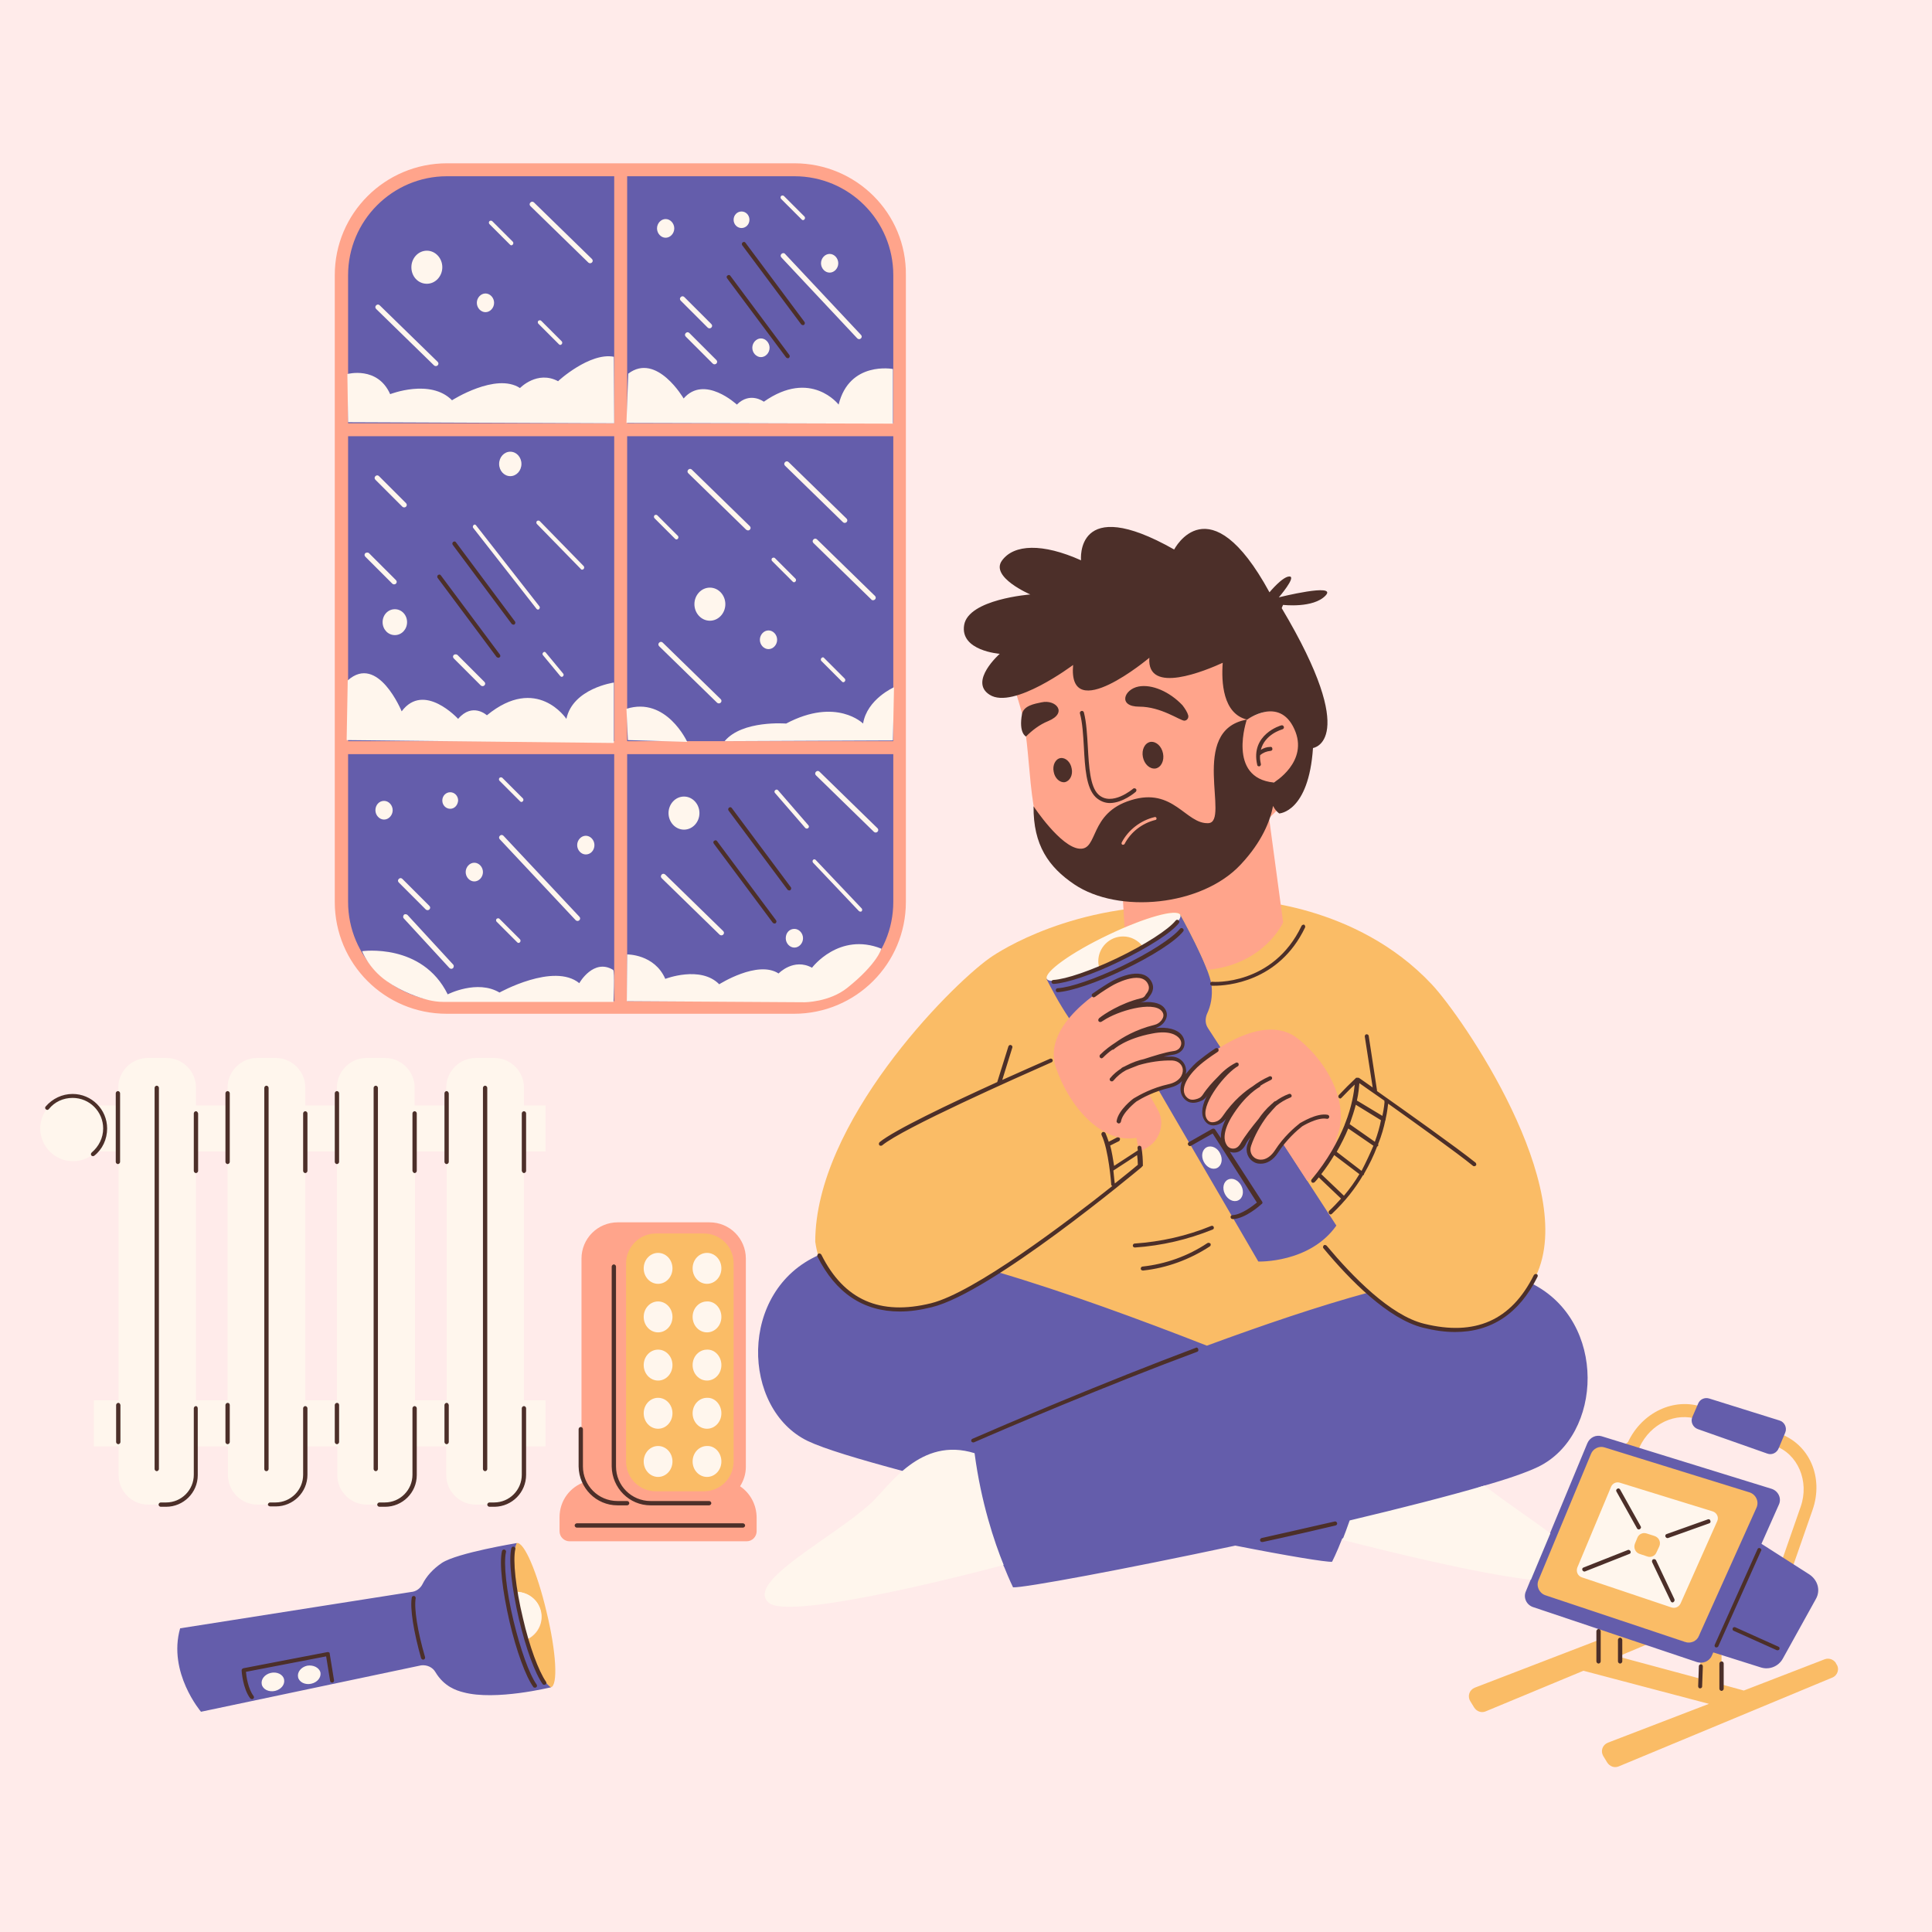
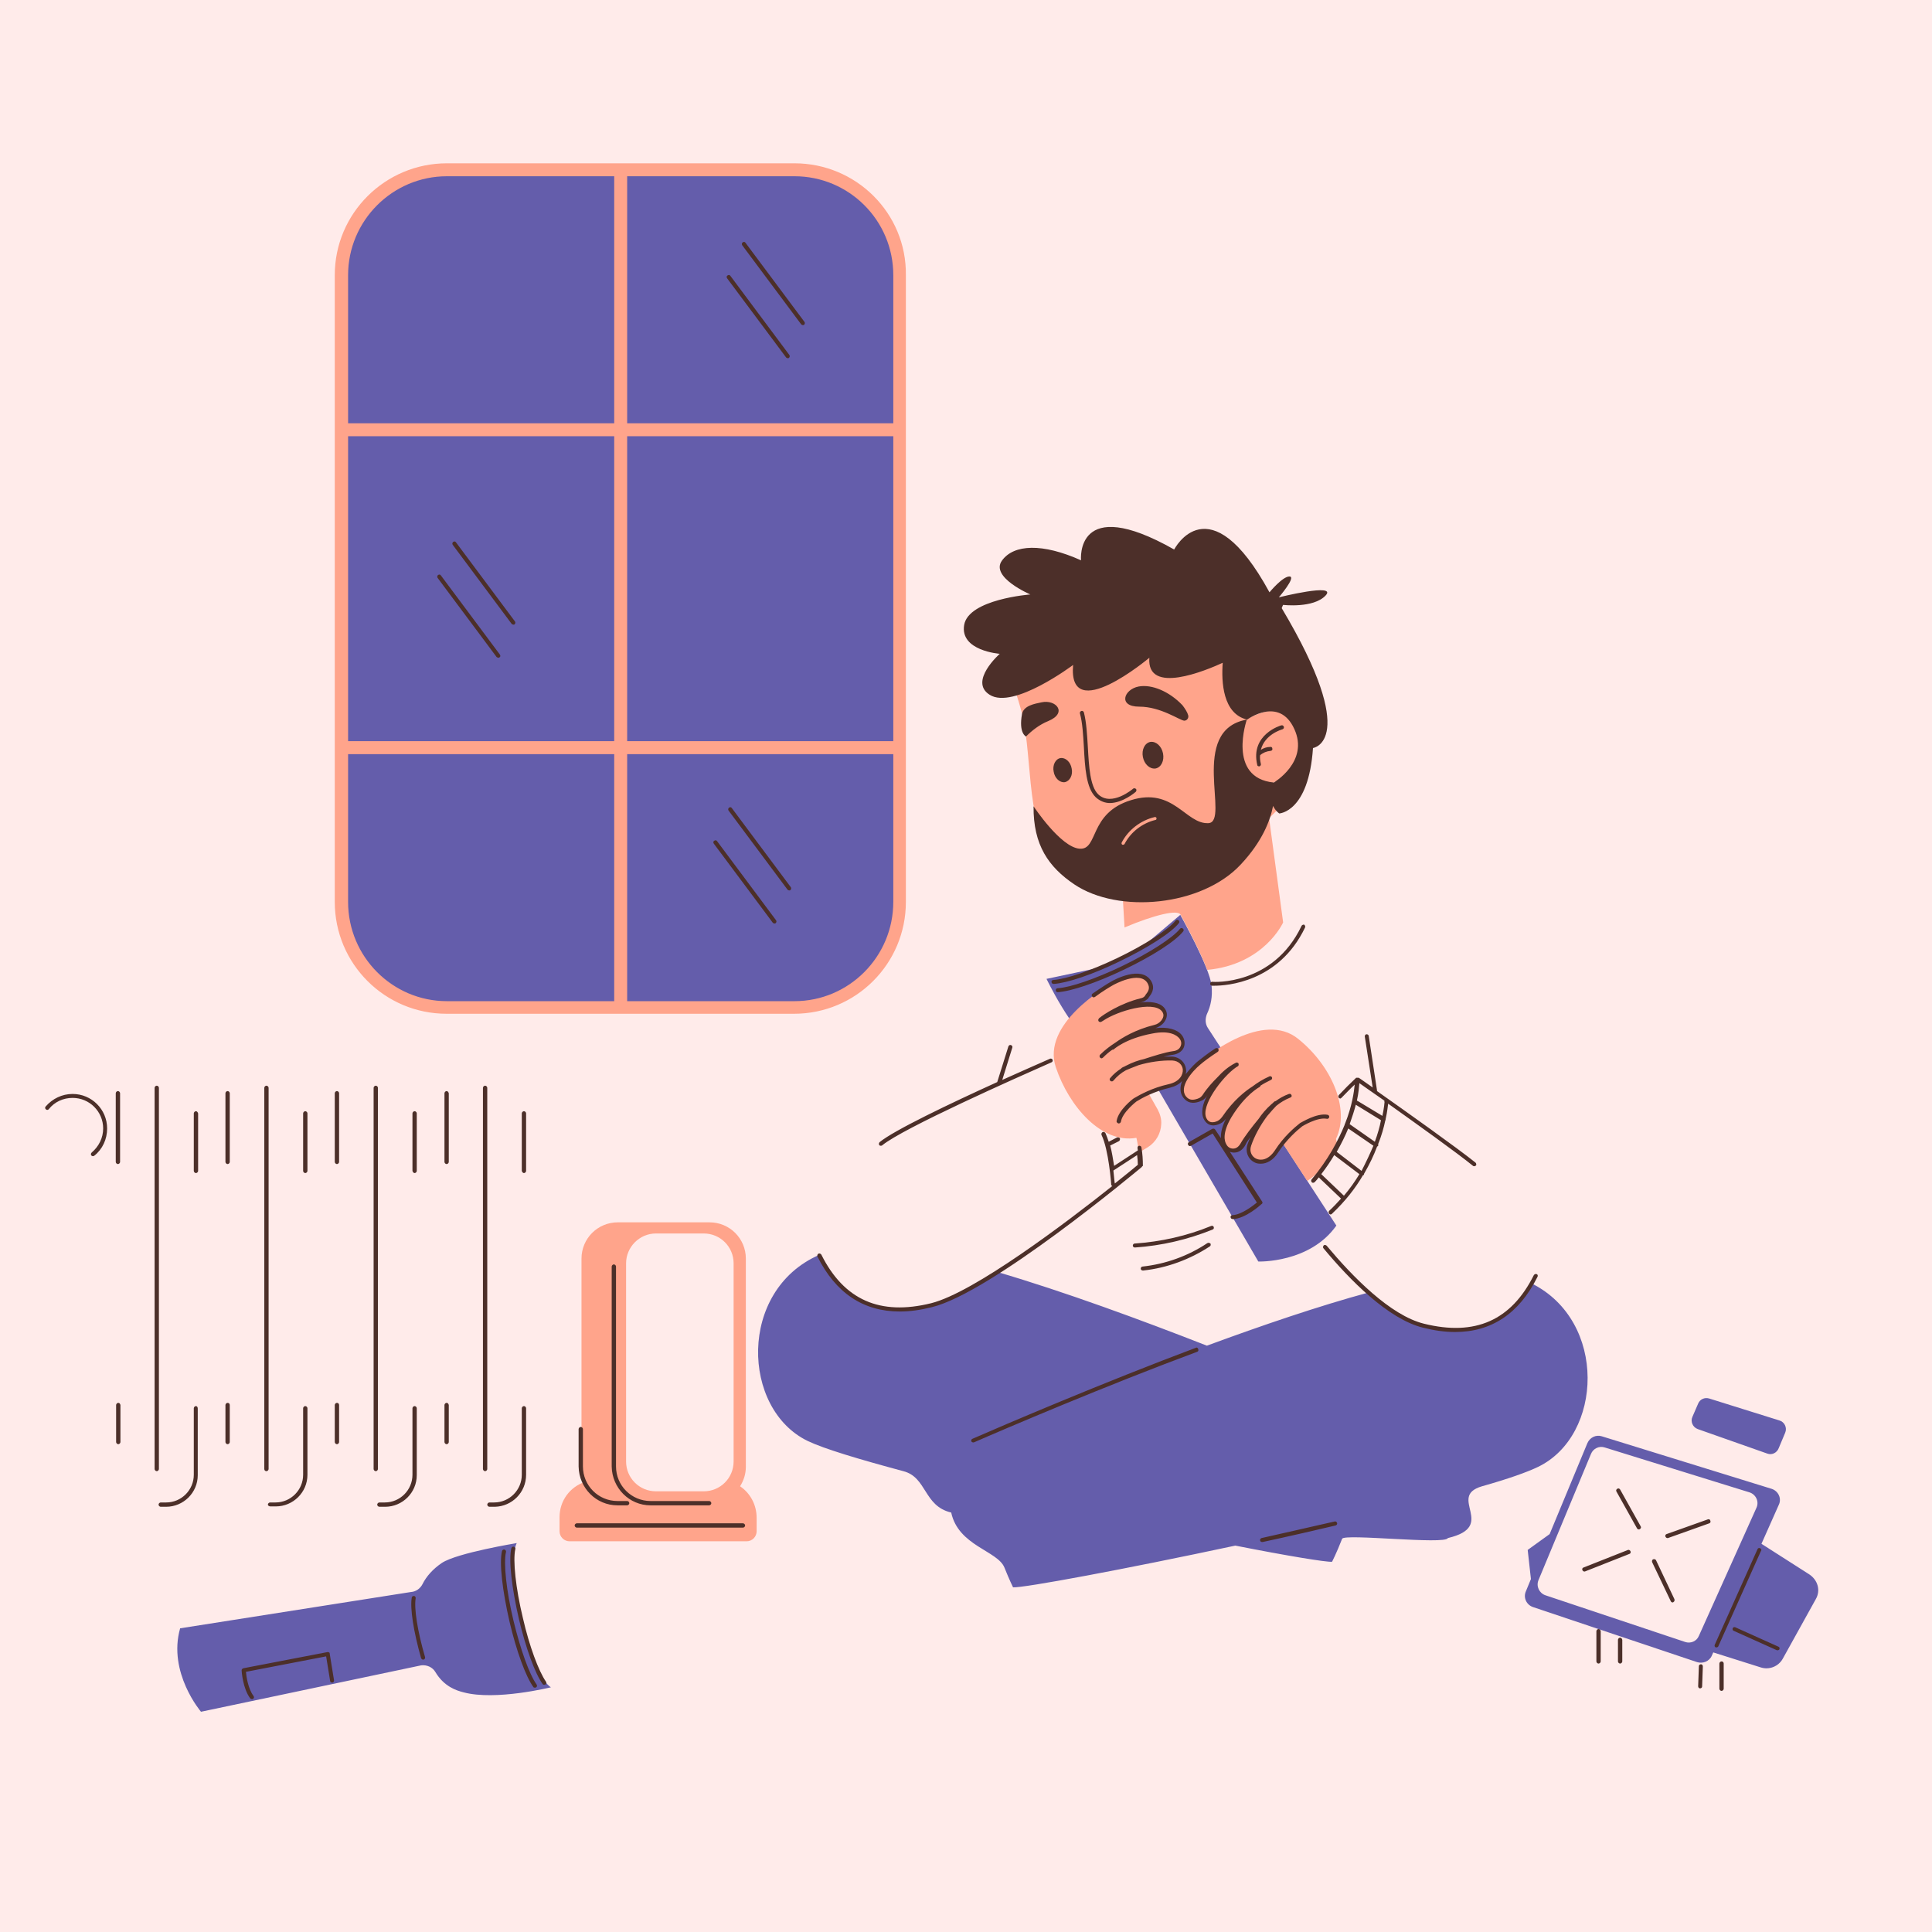
<svg xmlns="http://www.w3.org/2000/svg" width="1080" zoomAndPan="magnify" viewBox="0 0 810 810" height="1080" preserveAspectRatio="xMidYMid meet" version="1.0">
  <defs>
    <clipPath id="abcd09e686">
      <path d="M 140 68.145 L 563 68.145 L 563 647 L 140 647 Z M 140 68.145 " clip-rule="nonzero" />
    </clipPath>
    <clipPath id="59b43234a1">
      <path d="M 16.867 81 L 721 81 L 721 710 L 16.867 710 Z M 16.867 81 " clip-rule="nonzero" />
    </clipPath>
  </defs>
  <rect x="-81" width="972" fill="#ffffff" y="-81" height="972" fill-opacity="1" />
  <rect x="-81" width="972" fill="#ffebea" y="-81" height="972" fill-opacity="1" />
-   <path fill="#fabc66" d="M 604.758 578.805 C 598.879 577.445 574.902 572.773 569.023 568.098 L 524.09 580.16 L 404.672 571.719 C 404.672 571.719 354.918 567.348 343.156 526.789 C 342.551 524.828 342.102 522.719 341.797 520.609 C 341.797 470.855 397.586 414.016 414.926 401.656 C 414.926 401.656 443.422 380.848 489.715 379.793 L 522.129 377.383 C 522.129 377.383 568.418 378.586 600.387 412.812 C 613.203 426.531 661.902 497.391 643.961 534.93 C 643.508 535.988 642.906 536.891 642.301 537.945 C 634.008 552.422 628.277 584.531 604.758 578.805 Z M 216.652 646.949 C 214.391 647.555 214.238 655.996 216.199 667.453 C 219.367 667.305 222.531 668.66 224.793 671.375 C 228.414 675.898 227.66 682.379 223.137 686 C 222.383 686.602 221.629 687.055 220.723 687.355 C 224.34 699.566 228.562 708.012 230.977 707.406 C 233.992 706.652 233.238 692.633 229.168 675.898 C 225.246 659.16 219.668 646.195 216.652 646.949 Z M 768.203 703.336 L 678.641 740.574 C 676.832 741.328 674.871 740.574 673.816 738.918 L 672.156 736.203 C 670.949 734.094 671.855 731.527 674.117 730.625 L 716.484 714.344 L 663.863 700.473 L 622.852 717.508 C 621.043 718.262 619.082 717.508 618.027 715.848 L 616.367 713.137 C 615.16 711.023 616.066 708.461 618.328 707.559 L 670.047 687.656 L 670.047 680.871 L 645.617 672.883 C 643.055 671.977 641.699 669.113 642.754 666.551 L 666.879 606.695 C 667.785 604.434 670.496 604.281 672.91 605.035 L 679.395 607.297 L 682.559 604.586 C 688.441 592.07 702.012 585.738 713.922 589.961 L 745.887 600.965 C 758.551 605.34 764.734 619.359 759.91 633.078 L 749.504 662.93 L 744.531 661.574 L 754.934 631.723 C 758.703 621.02 753.727 609.41 743.926 606.094 L 711.961 595.086 C 702.613 591.922 692.059 596.746 687.383 606.695 L 686.781 610.012 L 736.691 624.789 C 739.402 625.691 741.215 631.875 740.156 634.438 L 723.27 670.016 L 721.762 675.898 L 721.762 706.199 L 731.109 708.762 L 765.035 695.648 C 766.695 695.043 768.504 695.648 769.559 697.004 L 769.859 697.605 C 771.367 699.566 770.465 702.43 768.203 703.336 Z M 712.867 684.793 L 712.262 685.996 C 711.207 688.258 708.797 689.316 706.535 688.562 L 698.691 685.996 L 679.242 694.141 L 679.242 694.742 L 712.867 703.789 Z M 295.359 515.332 L 274.703 515.031 C 267.766 515.031 254.195 515.484 254.195 522.418 L 250.578 608.355 C 250.578 615.289 265.957 630.969 272.891 630.969 L 295.961 631.27 C 302.898 631.27 310.438 618.305 310.438 611.371 L 310.137 528.148 C 310.137 521.512 302.293 515.332 295.359 515.332 Z M 295.359 515.332 " fill-opacity="1" fill-rule="nonzero" />
  <path fill="#645dab" d="M 142.016 376.477 L 142.016 117.16 C 142.016 91.531 162.824 70.875 188.305 70.875 L 332.148 70.875 C 357.781 70.875 378.438 91.68 378.438 117.16 L 378.438 376.629 C 378.438 402.258 357.629 422.914 332.148 422.914 L 188.305 422.914 C 162.672 422.762 142.016 402.105 142.016 376.477 Z M 644.863 614.988 C 672.004 601.871 673.965 553.926 642.152 538.098 C 633.859 552.422 620.289 561.465 596.918 555.738 C 589.379 553.926 581.387 548.5 573.848 541.867 C 552.738 547.594 528.914 555.738 505.996 564.18 C 478.254 553.324 446.289 541.566 418.094 533.273 C 407.387 540.059 397.438 545.484 390.348 547.145 C 365.32 553.324 351.449 542.469 343.305 526.336 L 343.305 526.188 C 309.383 541.113 310.891 590.715 338.633 604.133 C 345.566 607.449 360.195 611.82 378.738 616.797 C 388.691 619.359 387.184 631.422 398.793 634.137 C 401.809 648.156 418.242 650.117 421.109 657.203 C 423.219 662.48 424.727 665.492 424.727 665.492 C 429.102 665.797 471.316 657.957 517.91 648.004 C 540.074 652.379 555.906 654.941 558.469 654.789 C 558.469 654.789 560.277 651.32 562.691 645.141 C 563.594 642.879 605.965 647.703 607.02 644.84 C 628.129 639.863 606.418 627.5 621.344 623.129 C 632.047 620.113 640.191 617.25 644.863 614.988 Z M 460.008 440.25 C 462.422 442.059 466.793 445.074 473.883 444.172 C 476.293 443.867 478.707 444.926 479.914 447.035 L 527.559 528.902 C 527.559 528.902 549.121 529.656 560.277 513.824 L 506.449 431.055 C 505.242 429.246 505.242 427.133 505.996 425.176 C 507.656 421.707 508.41 417.785 507.957 413.266 C 507.203 405.574 494.84 383.562 494.84 383.562 L 479.16 396.832 L 460.762 405.727 L 438.75 410.398 C 438.75 410.25 448.852 431.957 460.008 440.25 Z M 216.199 667.453 C 213.637 651.926 216.652 646.949 216.652 646.949 C 216.652 646.949 191.773 651.02 185.289 655.242 C 181.52 657.805 178.805 660.82 177.148 664.137 C 176.242 665.945 174.434 667.305 172.324 667.453 L 75.523 682.68 C 70.246 701.227 84.266 717.66 84.266 717.66 L 176.543 698.211 C 178.957 697.91 181.371 698.965 182.574 701.074 C 186.195 707.105 191.32 708.762 194.336 709.516 C 207.754 713.137 230.977 707.406 230.977 707.406 C 230.977 707.406 222.078 702.883 216.199 667.453 Z M 761.266 670.469 L 747.395 695.496 C 745.586 698.664 741.816 700.172 738.348 699.113 L 718.293 692.781 L 717.691 694.141 C 716.637 696.551 713.922 697.605 711.508 696.852 L 642.754 673.785 C 640.039 672.883 638.531 669.867 639.738 667.152 L 641.848 662.027 L 640.492 649.812 L 649.691 643.18 L 665.523 605.035 C 666.578 602.625 669.141 601.418 671.555 602.172 L 742.723 624.184 C 745.586 625.09 747.094 628.254 745.738 630.969 L 738.5 647.25 L 758.551 660.066 C 762.172 662.48 763.379 666.852 761.266 670.469 Z M 736.387 632.176 C 737.594 629.613 736.238 626.598 733.523 625.691 L 672.758 606.848 C 670.496 606.094 667.934 607.297 667.031 609.559 L 645.016 662.48 C 643.961 665.043 645.316 667.906 647.879 668.812 L 706.535 688.41 C 708.797 689.164 711.359 688.109 712.262 685.848 Z M 711.812 599.156 L 740.91 609.41 C 742.871 610.164 744.984 609.109 745.738 607.148 L 748.449 600.664 C 749.355 598.555 748.148 596.141 746.039 595.539 L 716.637 586.344 C 714.676 585.738 712.715 586.645 711.961 588.453 L 709.551 594.031 C 708.645 595.992 709.699 598.402 711.812 599.156 Z M 711.812 599.156 " fill-opacity="1" fill-rule="nonzero" />
  <g clip-path="url(#abcd09e686)">
    <path fill="#ffa48b" d="M 333.055 68.465 L 187.398 68.465 C 161.465 68.465 140.355 89.422 140.355 115.352 L 140.355 378.137 C 140.355 404.066 161.316 425.023 187.25 425.023 L 332.902 425.023 C 358.836 425.023 379.793 404.066 379.793 378.137 L 379.793 115.352 C 380.098 89.422 358.988 68.465 333.055 68.465 Z M 187.398 73.891 L 257.512 73.891 L 257.512 177.469 L 145.938 177.469 L 145.938 115.352 C 145.938 92.586 164.48 73.891 187.398 73.891 Z M 374.516 310.742 L 262.941 310.742 L 262.941 182.895 L 374.516 182.895 Z M 257.512 310.742 L 145.938 310.742 L 145.938 182.895 L 257.512 182.895 Z M 145.938 378.137 L 145.938 316.172 L 257.512 316.172 L 257.512 419.746 L 187.398 419.746 C 164.48 419.746 145.938 401.051 145.938 378.137 Z M 333.055 419.746 L 262.941 419.746 L 262.941 316.172 L 374.516 316.172 L 374.516 378.137 C 374.516 401.051 355.973 419.746 333.055 419.746 Z M 374.516 177.469 L 262.941 177.469 L 262.941 73.891 L 333.055 73.891 C 355.973 73.891 374.516 92.434 374.516 115.352 Z M 441.16 360.648 C 429.551 343.008 433.172 314.211 427.742 296.422 C 426.688 292.652 425.48 289.184 424.426 286.02 C 453.828 274.258 491.824 262.348 523.336 270.188 L 522.734 301.547 C 522.734 301.547 538.266 292.199 545.5 302.453 C 552.738 312.703 541.73 326.422 533.891 327.93 L 535.551 339.539 C 534.344 340.746 533.137 341.953 532.082 343.008 L 532.234 344.215 L 537.961 386.73 C 537.961 386.73 530.121 404.367 506.148 406.629 C 502.527 397.133 494.992 383.562 494.992 383.562 C 493.934 381.152 483.984 383.562 471.469 388.84 L 470.715 376.023 C 462.723 375.422 449.004 372.859 441.16 360.648 Z M 490.164 455.328 C 486.547 456.082 483.684 457.137 481.422 458.191 L 485.34 465.129 C 486.395 467.086 487 469.199 486.848 471.309 C 486.699 475.227 484.586 478.848 481.27 480.957 L 477.5 483.219 C 477.199 480.957 476.898 478.996 476.445 477.039 C 461.969 479.602 448.25 464.07 442.668 447.488 C 436.637 429.395 463.176 414.016 466.492 412.059 C 469.809 410.098 479.16 406.18 482.324 411.453 C 484.133 414.469 482.023 416.582 481.117 417.637 C 480.516 418.391 479.762 418.844 478.855 418.992 C 469.207 421.254 461.516 427.133 461.516 427.133 C 467.098 422.762 483.379 417.637 487.754 422.762 C 489.562 424.723 488.656 426.684 487.602 428.039 C 486.699 429.094 485.492 429.695 484.285 430.148 C 477.199 431.809 472.223 434.672 469.359 436.633 L 469.508 436.781 C 472.07 435.277 476.594 433.164 483.23 431.957 C 498.156 429.094 499.211 440.25 492.277 441.156 C 488.355 441.609 482.023 443.867 477.199 445.527 C 481.871 444.172 487.301 443.418 491.672 443.566 C 498.156 444.02 499.363 453.367 490.164 455.328 Z M 560.129 477.488 C 560.277 478.242 560.578 479.148 560.578 479.902 C 560.578 479.902 556.961 489.25 548.066 495.129 L 537.66 479.148 C 536.758 480.203 535.852 481.41 535.098 482.766 C 529.973 490.758 521.68 486.234 523.637 480.051 C 524.996 475.832 527.711 471.008 530.574 467.238 C 527.258 471.008 523.035 476.133 521.074 479.75 C 517.758 485.934 507.656 481.109 515.648 467.992 C 521.828 457.891 527.859 454.875 527.859 454.875 C 527.859 454.875 520.172 458.645 513.535 468.445 C 512.781 469.5 511.727 470.402 510.371 470.855 C 508.711 471.309 506.75 471.461 505.395 469.199 C 502.227 463.316 512.781 449.898 518.812 446.129 C 518.812 446.129 510.672 451.105 505.094 459.398 C 504.641 460.152 503.887 460.754 502.98 461.055 C 501.625 461.508 498.91 462.715 496.801 460 C 492.879 455.176 499.965 447.789 502.832 445.375 C 505.695 442.965 529.52 423.516 544.297 435.578 C 558.168 446.734 566.156 464.824 560.129 477.488 Z M 310.285 623.129 C 311.793 620.715 312.699 618.004 312.699 614.988 L 312.699 527.695 C 312.699 519.25 305.914 512.469 297.469 512.469 L 259.02 512.469 C 250.578 512.469 243.793 519.25 243.793 527.695 L 243.793 614.988 C 243.793 617.25 244.246 619.359 245.148 621.32 C 238.969 623.43 234.594 629.16 234.594 636.094 L 234.594 641.973 C 234.594 644.387 236.555 646.195 238.816 646.195 L 313 646.195 C 315.41 646.195 317.223 644.234 317.223 641.973 L 317.223 636.395 C 317.223 630.816 314.508 625.992 310.285 623.129 Z M 275.004 517.141 L 295.059 517.141 C 301.992 517.141 307.57 522.719 307.57 529.656 L 307.57 612.727 C 307.57 619.66 301.992 625.238 295.059 625.238 L 275.004 625.238 C 268.066 625.238 262.488 619.66 262.488 612.727 L 262.488 529.656 C 262.488 522.871 268.066 517.141 275.004 517.141 Z M 275.004 517.141 " fill-opacity="1" fill-rule="nonzero" />
  </g>
  <g clip-path="url(#59b43234a1)">
-     <path fill="#fff6ed" d="M 219.668 455.93 C 219.668 449.145 214.09 443.566 207.305 443.566 L 199.461 443.566 C 192.676 443.566 187.098 449.145 187.098 455.93 L 187.098 463.469 L 173.832 463.469 L 173.832 455.93 C 173.832 449.145 168.25 443.566 161.465 443.566 L 153.625 443.566 C 146.84 443.566 141.262 449.145 141.262 455.93 L 141.262 463.469 L 127.992 463.469 L 127.992 455.93 C 127.992 449.145 122.414 443.566 115.629 443.566 L 107.789 443.566 C 101.004 443.566 95.426 449.145 95.426 455.93 L 95.426 463.469 L 82.156 463.469 L 82.156 455.93 C 82.156 449.145 76.578 443.566 69.793 443.566 L 61.953 443.566 C 55.168 443.566 49.59 449.145 49.59 455.93 L 49.59 463.469 L 40.238 463.469 C 37.828 460.906 34.359 459.398 30.59 459.398 C 23.051 459.398 16.867 465.578 16.867 473.117 C 16.867 480.656 23.051 486.836 30.59 486.836 C 34.359 486.836 37.828 485.328 40.391 482.766 L 49.738 482.766 L 49.738 587.098 L 39.336 587.098 L 39.336 606.395 L 49.738 606.395 L 49.738 618.457 C 49.738 625.238 55.316 630.816 62.102 630.816 L 69.941 630.816 C 76.727 630.816 82.309 625.238 82.309 618.457 L 82.309 606.395 L 95.574 606.395 L 95.574 618.457 C 95.574 625.238 101.156 630.816 107.941 630.816 L 115.781 630.816 C 122.566 630.816 128.145 625.238 128.145 618.457 L 128.145 606.395 L 141.414 606.395 L 141.414 618.457 C 141.414 625.238 146.992 630.816 153.777 630.816 L 161.465 630.816 C 168.25 630.816 173.832 625.238 173.832 618.457 L 173.832 606.395 L 187.098 606.395 L 187.098 618.457 C 187.098 625.238 192.676 630.816 199.461 630.816 L 207.305 630.816 C 214.09 630.816 219.668 625.238 219.668 618.457 L 219.668 606.395 L 228.715 606.395 L 228.715 587.098 L 219.668 587.098 L 219.668 482.766 L 228.715 482.766 L 228.715 463.469 L 219.668 463.469 Z M 82.156 587.098 L 82.156 482.766 L 95.426 482.766 L 95.426 587.098 Z M 127.992 587.098 L 127.992 482.766 L 141.262 482.766 L 141.262 587.098 Z M 187.25 587.098 L 173.98 587.098 L 173.98 482.766 L 187.25 482.766 Z M 622.398 622.828 C 630.539 629.309 641.398 636.395 649.992 642.879 L 641.848 662.328 C 618.781 659.613 581.688 650.418 562.84 645.594 C 563.746 643.332 564.801 640.469 565.855 637.453 C 587.418 632.324 607.473 627.199 622.398 622.828 Z M 408.594 609.258 C 411.309 629.914 416.887 646.496 420.809 656.148 C 393.969 663.234 330.34 678.762 322.348 671.977 C 312.094 663.234 349.641 644.688 365.473 629.914 C 372.859 622.977 385.977 602.172 408.594 609.258 Z M 494.84 383.562 C 495.895 385.672 489.262 391.102 479.16 396.832 C 477.199 394.266 474.184 392.609 470.867 392.609 C 465.137 392.609 460.461 397.281 460.461 403.012 C 460.461 403.918 460.613 404.82 460.914 405.727 C 449.152 410.551 439.957 412.512 438.898 410.398 C 437.543 407.684 449.004 399.395 464.531 392.004 C 479.914 384.617 493.484 380.848 494.84 383.562 Z M 520.473 497.238 C 521.68 499.652 521.074 502.367 519.113 503.27 C 517.156 504.176 514.742 502.969 513.535 500.559 C 512.328 498.145 512.934 495.43 514.895 494.527 C 516.852 493.621 519.266 494.828 520.473 497.238 Z M 511.574 483.672 C 512.781 486.082 512.18 488.797 510.219 489.703 C 508.258 490.605 505.848 489.398 504.641 486.988 C 503.434 484.574 504.035 481.863 505.996 480.957 C 507.957 480.051 510.52 481.258 511.574 483.672 Z M 224.645 671.223 C 228.262 675.746 227.508 682.23 222.984 685.848 C 222.23 686.449 221.477 686.902 220.57 687.203 C 219.816 684.34 218.914 681.477 218.16 678.309 C 217.254 674.391 216.5 670.77 215.898 667.305 C 219.367 667.305 222.531 668.66 224.645 671.223 Z M 119.098 704.09 C 119.551 706.199 117.891 708.312 115.328 708.914 C 112.766 709.516 110.203 708.312 109.75 706.199 C 109.297 704.09 110.957 701.98 113.52 701.375 C 116.082 700.773 118.645 701.98 119.098 704.09 Z M 134.324 701.074 C 134.777 703.184 133.121 705.297 130.555 705.898 C 127.992 706.504 125.43 705.297 124.977 703.184 C 124.523 701.074 126.184 698.965 128.746 698.359 C 131.309 697.91 133.723 699.113 134.324 701.074 Z M 718.145 633.684 L 679.094 621.621 C 677.586 621.168 676.078 621.922 675.473 623.281 L 661.301 657.203 C 660.695 658.859 661.449 660.668 663.109 661.273 L 700.805 673.938 C 702.312 674.391 703.82 673.785 704.574 672.277 L 719.953 637.754 C 720.707 636.094 719.801 634.285 718.145 633.684 Z M 695.676 648.309 L 694.473 650.871 C 693.867 652.379 692.059 653.133 690.551 652.527 L 687.383 651.473 C 685.574 650.871 684.82 648.91 685.426 647.25 L 686.48 644.688 C 687.082 643.18 688.742 642.426 690.25 642.879 L 693.566 643.934 C 695.527 644.539 696.43 646.496 695.676 648.309 Z M 302.445 531.766 C 302.445 535.383 299.73 538.25 296.414 538.25 C 293.098 538.25 290.383 535.383 290.383 531.766 C 290.383 528.148 293.098 525.281 296.414 525.281 C 299.73 525.281 302.445 528.148 302.445 531.766 Z M 281.938 531.766 C 281.938 535.383 279.227 538.25 275.906 538.25 C 272.59 538.25 269.875 535.383 269.875 531.766 C 269.875 528.148 272.59 525.281 275.906 525.281 C 279.227 525.281 281.938 528.148 281.938 531.766 Z M 302.445 552.117 C 302.445 555.738 299.73 558.602 296.414 558.602 C 293.098 558.602 290.383 555.738 290.383 552.117 C 290.383 548.5 293.098 545.637 296.414 545.637 C 299.73 545.484 302.445 548.5 302.445 552.117 Z M 281.938 552.117 C 281.938 555.738 279.227 558.602 275.906 558.602 C 272.59 558.602 269.875 555.738 269.875 552.117 C 269.875 548.5 272.59 545.637 275.906 545.637 C 279.227 545.637 281.938 548.5 281.938 552.117 Z M 302.445 572.32 C 302.445 575.938 299.73 578.805 296.414 578.805 C 293.098 578.805 290.383 575.938 290.383 572.32 C 290.383 568.703 293.098 565.84 296.414 565.84 C 299.73 565.688 302.445 568.703 302.445 572.32 Z M 281.938 572.32 C 281.938 575.938 279.227 578.805 275.906 578.805 C 272.59 578.805 269.875 575.938 269.875 572.32 C 269.875 568.703 272.59 565.84 275.906 565.84 C 279.227 565.84 281.938 568.703 281.938 572.32 Z M 302.445 592.523 C 302.445 596.141 299.73 599.008 296.414 599.008 C 293.098 599.008 290.383 596.141 290.383 592.523 C 290.383 588.906 293.098 586.039 296.414 586.039 C 299.73 585.891 302.445 588.906 302.445 592.523 Z M 281.938 592.523 C 281.938 596.141 279.227 599.008 275.906 599.008 C 272.59 599.008 269.875 596.141 269.875 592.523 C 269.875 588.906 272.59 586.039 275.906 586.039 C 279.227 586.039 281.938 588.906 281.938 592.523 Z M 302.445 612.727 C 302.445 616.344 299.73 619.211 296.414 619.211 C 293.098 619.211 290.383 616.344 290.383 612.727 C 290.383 609.109 293.098 606.242 296.414 606.242 C 299.73 606.094 302.445 609.109 302.445 612.727 Z M 281.938 612.727 C 281.938 616.344 279.227 619.211 275.906 619.211 C 272.59 619.211 269.875 616.344 269.875 612.727 C 269.875 609.109 272.59 606.242 275.906 606.242 C 279.227 606.242 281.938 609.109 281.938 612.727 Z M 337.273 420.199 L 262.789 419.746 L 262.941 400.148 C 262.941 400.148 274.398 399.996 278.922 410.398 C 278.922 410.398 293.699 404.672 301.539 412.66 C 301.539 412.66 317.672 402.41 326.418 408.137 C 326.418 408.137 332.75 401.504 340.441 405.727 C 340.441 405.727 351.75 390.648 369.543 397.734 C 369.543 397.734 367.883 404.066 355.219 414.168 C 347.68 420.199 337.273 420.199 337.273 420.199 Z M 257.059 406.629 C 257.812 407.082 257.211 420.047 257.211 420.047 L 185.742 420.047 C 183.633 420.047 181.672 419.746 179.711 419.293 C 175.641 418.238 168.703 415.977 162.07 411.305 C 154.531 406.027 151.816 398.789 151.816 398.789 C 151.816 398.789 176.996 395.172 187.703 416.883 C 187.703 416.883 200.066 410.551 209.414 416.129 C 209.414 416.129 232.184 403.465 242.887 412.207 C 242.887 412.059 248.918 401.656 257.059 406.629 Z M 257.363 311.496 L 145.332 310.293 L 145.785 285.266 C 158.449 273.957 168.402 298.23 168.402 298.23 C 177.75 285.715 192.074 301.395 192.074 301.395 C 198.105 294.309 204.137 299.887 204.137 299.887 C 225.094 282.699 237.461 301.395 237.461 301.395 C 240.172 288.582 257.363 286.168 257.363 286.168 Z M 263.242 310.293 L 262.641 297.176 C 279.375 291.898 288.121 311.043 288.121 311.043 Z M 374.367 310.441 L 303.801 310.742 C 311.191 301.848 329.586 303.355 329.586 303.355 C 350.695 292.199 361.852 303.355 361.852 303.355 C 363.512 293.105 374.82 288.129 374.82 288.129 Z M 257.363 149.574 L 257.512 177.469 L 145.938 177.016 L 145.633 156.812 C 145.633 156.812 158.301 153.344 163.578 165.254 C 163.578 165.254 180.465 158.621 189.512 167.816 C 189.512 167.816 207.906 156.059 218.008 162.691 C 218.008 162.691 225.246 155.152 233.992 159.828 C 233.84 159.828 247.262 147.617 257.363 149.574 Z M 374.367 177.617 L 262.641 177.316 L 263.395 156.66 C 275.305 147.617 286.613 167.062 286.613 167.062 C 295.359 156.961 308.93 169.629 308.93 169.629 C 314.508 164.047 320.238 168.422 320.238 168.422 C 339.988 154.551 351.598 169.629 351.598 169.629 C 356.121 151.234 374.367 154.703 374.367 154.703 Z M 172.473 112.035 C 172.473 108.266 175.34 105.102 178.957 105.102 C 182.574 105.102 185.441 108.266 185.441 112.035 C 185.441 115.805 182.574 118.969 178.957 118.969 C 175.34 118.969 172.473 115.953 172.473 112.035 Z M 170.664 260.84 C 170.664 263.855 168.402 266.27 165.539 266.27 C 162.672 266.27 160.41 263.855 160.41 260.84 C 160.41 257.824 162.672 255.414 165.539 255.414 C 168.402 255.414 170.664 257.824 170.664 260.84 Z M 213.938 199.629 C 211.375 199.629 209.262 197.367 209.262 194.504 C 209.262 191.641 211.375 189.379 213.938 189.379 C 216.5 189.379 218.613 191.641 218.613 194.504 C 218.613 197.367 216.5 199.629 213.938 199.629 Z M 199.914 126.961 C 199.914 124.852 201.574 123.039 203.535 123.039 C 205.492 123.039 207.152 124.852 207.152 126.961 C 207.152 129.07 205.492 130.879 203.535 130.879 C 201.574 130.879 199.914 129.07 199.914 126.961 Z M 275.457 95.754 C 275.457 93.641 277.113 91.832 279.074 91.832 C 281.035 91.832 282.691 93.641 282.691 95.754 C 282.691 97.863 281.035 99.672 279.074 99.672 C 277.113 99.672 275.457 97.863 275.457 95.754 Z M 315.41 145.805 C 315.41 143.695 317.07 141.887 319.031 141.887 C 320.992 141.887 322.648 143.695 322.648 145.805 C 322.648 147.918 320.992 149.727 319.031 149.727 C 317.07 149.727 315.41 147.918 315.41 145.805 Z M 243.492 238.527 L 225.094 219.68 C 224.793 219.379 224.793 218.777 225.094 218.477 C 225.398 218.172 226 218.172 226.301 218.477 L 244.695 237.32 C 245 237.621 245 238.227 244.695 238.527 C 244.547 238.676 244.395 238.828 244.094 238.828 C 243.793 238.828 243.641 238.828 243.492 238.527 Z M 228.863 273.656 L 236.102 282.398 C 236.402 282.699 236.402 283.305 235.953 283.605 C 235.801 283.758 235.648 283.758 235.5 283.758 C 235.199 283.758 235.047 283.605 234.895 283.453 L 227.66 274.711 C 227.355 274.41 227.355 273.805 227.809 273.504 C 228.109 273.203 228.562 273.203 228.863 273.656 Z M 199.613 220.285 L 226.152 254.207 C 226.453 254.508 226.301 255.109 226 255.414 C 225.848 255.562 225.699 255.562 225.547 255.562 C 225.246 255.562 225.094 255.414 224.945 255.262 L 198.406 221.34 C 198.105 221.039 198.258 220.434 198.559 220.133 C 198.859 219.832 199.312 219.832 199.613 220.285 Z M 205.191 93.941 C 204.891 93.641 204.891 93.039 205.191 92.738 C 205.492 92.434 206.098 92.434 206.398 92.738 L 214.992 101.332 C 215.293 101.633 215.293 102.234 214.992 102.535 C 214.844 102.688 214.691 102.84 214.391 102.84 C 214.09 102.84 213.938 102.688 213.785 102.535 Z M 226.906 134.5 L 235.5 143.094 C 235.801 143.395 235.801 143.996 235.5 144.297 C 235.348 144.449 235.199 144.602 234.895 144.602 C 234.594 144.602 234.445 144.449 234.293 144.297 L 225.699 135.703 C 225.398 135.402 225.398 134.801 225.699 134.5 C 226.152 134.199 226.602 134.199 226.906 134.5 Z M 191.773 274.559 L 203.082 285.867 C 203.535 286.32 203.535 286.922 203.082 287.375 C 202.93 287.527 202.629 287.676 202.328 287.676 C 202.027 287.676 201.723 287.527 201.574 287.375 L 190.266 276.066 C 189.812 275.613 189.812 275.012 190.266 274.559 C 190.719 274.258 191.32 274.258 191.773 274.559 Z M 285.406 126.055 C 284.953 125.605 284.953 125 285.406 124.547 C 285.859 124.098 286.461 124.098 286.914 124.547 L 298.223 135.855 C 298.676 136.309 298.676 136.91 298.223 137.363 C 298.074 137.516 297.77 137.664 297.469 137.664 C 297.168 137.664 296.867 137.516 296.715 137.363 Z M 154.68 231.895 L 165.988 243.199 C 166.441 243.652 166.441 244.258 165.988 244.707 C 165.84 244.859 165.539 245.008 165.234 245.008 C 164.934 245.008 164.633 244.859 164.48 244.707 L 153.172 233.402 C 152.723 232.949 152.723 232.344 153.172 231.895 C 153.625 231.59 154.379 231.59 154.68 231.895 Z M 289.027 139.625 L 300.336 150.934 C 300.785 151.383 300.785 151.988 300.336 152.441 C 300.184 152.59 299.883 152.742 299.582 152.742 C 299.277 152.742 298.977 152.59 298.828 152.441 L 287.52 141.133 C 287.066 140.68 287.066 140.078 287.52 139.625 C 287.969 139.172 288.574 139.172 289.027 139.625 Z M 222.383 86.406 C 221.93 85.953 221.93 85.348 222.383 84.898 C 222.832 84.445 223.438 84.445 223.891 84.898 L 248.164 108.566 C 248.617 109.02 248.617 109.621 248.164 110.074 C 248.012 110.227 247.711 110.375 247.41 110.375 C 247.109 110.375 246.809 110.227 246.656 110.074 Z M 157.695 129.523 C 157.246 129.07 157.246 128.469 157.695 128.016 C 158.148 127.562 158.754 127.562 159.203 128.016 L 183.48 151.688 C 183.934 152.137 183.934 152.742 183.48 153.195 C 183.328 153.344 183.027 153.496 182.727 153.496 C 182.426 153.496 182.125 153.344 181.973 153.195 Z M 286.766 333.961 C 290.383 333.961 293.246 337.129 293.246 340.895 C 293.246 344.664 290.383 347.832 286.766 347.832 C 283.145 347.832 280.281 344.664 280.281 340.895 C 280.281 337.129 283.145 333.961 286.766 333.961 Z M 333.055 389.441 C 335.012 389.441 336.672 391.254 336.672 393.363 C 336.672 395.473 335.012 397.281 333.055 397.281 C 331.094 397.281 329.434 395.473 329.434 393.363 C 329.434 391.102 330.941 389.441 333.055 389.441 Z M 337.578 347.078 L 324.91 332.453 C 324.609 332.152 324.609 331.551 325.062 331.246 C 325.363 330.945 325.965 330.945 326.27 331.398 L 338.934 346.023 C 339.234 346.324 339.234 346.926 338.781 347.23 C 338.633 347.379 338.48 347.379 338.18 347.379 C 337.879 347.379 337.727 347.23 337.578 347.078 Z M 341.949 360.496 L 361.25 380.848 C 361.551 381.152 361.551 381.754 361.25 382.055 C 361.098 382.207 360.949 382.207 360.645 382.207 C 360.496 382.207 360.195 382.055 360.043 381.906 L 340.895 361.703 C 340.594 361.402 340.594 360.797 340.895 360.496 C 341.195 360.195 341.648 360.195 341.949 360.496 Z M 366.375 348.734 L 342.102 325.066 C 341.648 324.613 341.648 324.012 342.102 323.559 C 342.551 323.105 343.156 323.105 343.609 323.559 L 367.883 347.23 C 368.336 347.68 368.336 348.285 367.883 348.734 C 367.734 348.887 367.43 349.039 367.129 349.039 C 366.828 349.039 366.527 348.887 366.375 348.734 Z M 278.922 366.676 L 303.199 390.348 C 303.652 390.801 303.652 391.402 303.199 391.855 C 303.047 392.004 302.746 392.156 302.445 392.156 C 302.145 392.156 301.844 392.004 301.691 391.855 L 277.414 368.184 C 276.965 367.734 276.965 367.129 277.414 366.676 C 277.719 366.227 278.473 366.227 278.922 366.676 Z M 304.105 253.301 C 304.105 257.07 301.238 260.238 297.621 260.238 C 294 260.238 291.137 257.07 291.137 253.301 C 291.137 249.531 294 246.367 297.621 246.367 C 301.238 246.367 304.105 249.531 304.105 253.301 Z M 322.195 264.309 C 324.156 264.309 325.816 266.117 325.816 268.227 C 325.816 270.34 324.156 272.148 322.195 272.148 C 320.238 272.148 318.578 270.34 318.578 268.227 C 318.578 266.117 320.238 264.309 322.195 264.309 Z M 324.91 234.004 L 333.504 242.598 C 333.809 242.898 333.809 243.504 333.504 243.805 C 333.355 243.953 333.203 244.105 332.902 244.105 C 332.602 244.105 332.449 243.953 332.301 243.805 L 323.703 235.211 C 323.402 234.91 323.402 234.305 323.703 234.004 C 324.156 233.703 324.609 233.703 324.91 234.004 Z M 282.996 225.863 L 274.398 217.27 C 274.098 216.969 274.098 216.363 274.398 216.062 C 274.703 215.762 275.305 215.762 275.605 216.062 L 284.199 224.656 C 284.504 224.957 284.504 225.562 284.199 225.863 C 284.051 226.012 283.898 226.164 283.598 226.164 C 283.297 226.164 283.297 226.012 282.996 225.863 Z M 345.566 275.918 L 354.164 284.512 C 354.465 284.812 354.465 285.414 354.164 285.715 C 354.012 285.867 353.859 286.02 353.559 286.02 C 353.258 286.02 353.105 285.867 352.957 285.715 L 344.363 277.121 C 344.059 276.82 344.059 276.219 344.363 275.918 C 344.812 275.465 345.266 275.465 345.566 275.918 Z M 365.32 251.344 L 341.043 227.672 C 340.594 227.219 340.594 226.617 341.043 226.164 C 341.496 225.711 342.102 225.711 342.551 226.164 L 366.828 249.836 C 367.281 250.285 367.281 250.891 366.828 251.344 C 366.676 251.492 366.375 251.645 366.074 251.645 C 365.773 251.645 365.473 251.645 365.32 251.344 Z M 312.848 222.094 L 288.574 198.422 C 288.121 197.973 288.121 197.367 288.574 196.914 C 289.027 196.465 289.629 196.465 290.082 196.914 L 314.355 220.586 C 314.809 221.039 314.809 221.641 314.355 222.094 C 314.207 222.246 313.902 222.395 313.602 222.395 C 313.453 222.395 313.148 222.246 312.848 222.094 Z M 276.359 270.941 C 275.906 270.488 275.906 269.887 276.359 269.434 C 276.812 268.98 277.414 268.98 277.867 269.434 L 302.145 293.105 C 302.598 293.555 302.598 294.16 302.145 294.613 C 301.992 294.762 301.691 294.914 301.391 294.914 C 301.09 294.914 300.785 294.762 300.637 294.613 Z M 354.918 217.418 C 355.367 217.871 355.367 218.477 354.918 218.926 C 354.766 219.078 354.465 219.23 354.164 219.23 C 353.859 219.23 353.559 219.078 353.41 218.926 L 329.133 195.258 C 328.68 194.805 328.68 194.203 329.133 193.75 C 329.586 193.297 330.188 193.297 330.641 193.75 Z M 307.57 92.133 C 307.57 90.176 309.078 88.668 310.887 88.668 C 312.699 88.668 314.207 90.176 314.207 92.133 C 314.207 94.094 312.699 95.602 310.887 95.602 C 309.078 95.602 307.57 94.094 307.57 92.133 Z M 344.211 110.375 C 344.211 108.266 345.871 106.457 347.828 106.457 C 349.789 106.457 351.449 108.266 351.449 110.375 C 351.449 112.488 349.789 114.297 347.828 114.297 C 345.871 114.297 344.211 112.488 344.211 110.375 Z M 327.473 83.391 C 327.172 83.09 327.172 82.484 327.473 82.184 C 327.777 81.883 328.379 81.883 328.68 82.184 L 337.273 90.777 C 337.578 91.078 337.578 91.68 337.273 91.984 C 337.125 92.133 336.973 92.285 336.672 92.285 C 336.371 92.285 336.219 92.133 336.07 91.984 Z M 329.133 106.457 L 360.949 140.379 C 361.398 140.832 361.398 141.434 360.949 141.887 C 360.797 142.035 360.496 142.188 360.195 142.188 C 359.891 142.188 359.59 142.035 359.441 141.887 L 327.625 107.965 C 327.172 107.512 327.172 106.91 327.625 106.457 C 328.078 106.004 328.832 106.004 329.133 106.457 Z M 161.016 335.77 C 162.973 335.77 164.633 337.578 164.633 339.691 C 164.633 341.801 162.973 343.609 161.016 343.609 C 159.055 343.609 157.395 341.801 157.395 339.691 C 157.395 337.578 158.902 335.77 161.016 335.77 Z M 198.859 361.703 C 200.82 361.703 202.477 363.512 202.477 365.621 C 202.477 367.734 200.82 369.543 198.859 369.543 C 196.898 369.543 195.242 367.734 195.242 365.621 C 195.242 363.512 196.898 361.703 198.859 361.703 Z M 178.504 381.301 L 167.195 369.992 C 166.742 369.543 166.742 368.938 167.195 368.488 C 167.648 368.035 168.25 368.035 168.703 368.488 L 180.012 379.793 C 180.465 380.246 180.465 380.848 180.012 381.301 C 179.863 381.453 179.559 381.602 179.258 381.602 C 178.957 381.602 178.656 381.453 178.504 381.301 Z M 169.309 385.07 C 168.855 384.617 169.004 384.016 169.309 383.562 C 169.758 383.109 170.363 383.262 170.816 383.562 L 189.965 404.367 C 190.414 404.82 190.266 405.426 189.965 405.875 C 189.812 406.027 189.512 406.18 189.211 406.18 C 188.906 406.18 188.605 406.027 188.457 405.875 Z M 188.758 339.086 C 186.949 339.086 185.441 337.578 185.441 335.621 C 185.441 333.66 186.949 332.152 188.758 332.152 C 190.566 332.152 192.074 333.66 192.074 335.621 C 191.922 337.578 190.566 339.086 188.758 339.086 Z M 245.602 358.234 C 243.641 358.234 241.984 356.426 241.984 354.316 C 241.984 352.203 243.641 350.395 245.602 350.395 C 247.562 350.395 249.219 352.203 249.219 354.316 C 249.219 356.426 247.711 358.234 245.602 358.234 Z M 209.414 327.328 C 209.113 327.027 209.113 326.422 209.414 326.121 C 209.715 325.82 210.32 325.82 210.621 326.121 L 219.215 334.715 C 219.516 335.016 219.516 335.621 219.215 335.922 C 219.062 336.07 218.914 336.223 218.613 336.223 C 218.309 336.223 218.16 336.07 218.008 335.922 Z M 209.414 385.223 L 218.008 393.816 C 218.309 394.117 218.309 394.719 218.008 395.02 C 217.859 395.172 217.707 395.324 217.406 395.324 C 217.105 395.324 216.953 395.172 216.801 395.02 L 208.207 386.426 C 207.906 386.125 207.906 385.523 208.207 385.223 C 208.66 384.918 209.113 384.918 209.414 385.223 Z M 241.379 385.824 L 209.566 351.902 C 209.113 351.449 209.113 350.848 209.566 350.395 C 210.016 349.941 210.621 349.941 211.074 350.395 L 242.887 384.316 C 243.34 384.77 243.34 385.371 242.887 385.824 C 242.738 385.977 242.434 386.125 242.133 386.125 C 241.832 386.125 241.531 385.977 241.379 385.824 Z M 170.211 210.938 C 170.664 211.391 170.664 211.992 170.211 212.445 C 170.062 212.594 169.758 212.746 169.457 212.746 C 169.156 212.746 168.855 212.594 168.703 212.445 L 157.395 201.137 C 156.941 200.684 156.941 200.082 157.395 199.629 C 157.848 199.176 158.449 199.176 158.902 199.629 Z M 170.211 210.938 " fill-opacity="1" fill-rule="nonzero" />
-   </g>
+     </g>
  <path fill="#4c2f29" d="M 50.344 458.344 L 50.344 487.141 C 50.344 487.59 49.891 488.043 49.438 488.043 C 48.984 488.043 48.531 487.59 48.531 487.141 L 48.531 458.344 C 48.531 457.891 48.984 457.438 49.438 457.438 C 49.891 457.438 50.344 457.891 50.344 458.344 Z M 49.59 588.152 C 49.137 588.152 48.684 588.605 48.684 589.055 L 48.684 604.586 C 48.684 605.035 49.137 605.488 49.59 605.488 C 50.039 605.488 50.492 605.039 50.492 604.586 L 50.492 589.055 C 50.344 588.453 50.039 588.152 49.59 588.152 Z M 82.156 589.508 C 81.703 589.508 81.25 589.961 81.25 590.414 L 81.25 618.305 C 81.25 624.637 76.125 629.914 69.641 629.914 L 67.379 629.914 C 66.926 629.914 66.477 630.367 66.477 630.816 C 66.477 631.27 66.926 631.723 67.379 631.723 L 69.641 631.723 C 76.879 631.723 82.91 625.844 82.91 618.457 L 82.91 590.562 C 82.91 589.961 82.609 589.508 82.156 589.508 Z M 82.156 465.879 C 81.703 465.879 81.25 466.332 81.25 466.785 L 81.25 490.906 C 81.25 491.359 81.703 491.812 82.156 491.812 C 82.609 491.812 83.062 491.359 83.062 490.906 L 83.062 466.785 C 82.91 466.332 82.609 465.879 82.156 465.879 Z M 66.625 456.082 C 66.625 455.629 66.172 455.176 65.723 455.176 C 65.27 455.176 64.816 455.629 64.816 456.082 L 64.816 615.891 C 64.816 616.344 65.27 616.797 65.723 616.797 C 66.172 616.797 66.625 616.344 66.625 615.891 Z M 95.426 457.438 C 94.973 457.438 94.52 457.891 94.52 458.344 L 94.52 487.141 C 94.52 487.59 94.973 488.043 95.426 488.043 C 95.879 488.043 96.328 487.59 96.328 487.141 L 96.328 458.344 C 96.328 457.891 95.879 457.438 95.426 457.438 Z M 95.426 588.152 C 94.973 588.152 94.52 588.605 94.52 589.055 L 94.52 604.586 C 94.52 605.035 94.973 605.488 95.426 605.488 C 95.879 605.488 96.328 605.039 96.328 604.586 L 96.328 589.055 C 96.328 588.453 95.879 588.152 95.426 588.152 Z M 113.367 631.57 L 115.629 631.57 C 122.867 631.57 128.898 625.691 128.898 618.305 L 128.898 590.414 C 128.898 589.961 128.445 589.508 127.992 589.508 C 127.539 589.508 127.09 589.961 127.09 590.414 L 127.09 618.305 C 127.09 624.637 121.961 629.914 115.48 629.914 L 113.219 629.914 C 112.766 629.914 112.312 630.367 112.312 630.816 C 112.312 631.27 112.914 631.57 113.367 631.57 Z M 127.992 491.812 C 128.445 491.812 128.898 491.359 128.898 490.906 L 128.898 466.785 C 128.898 466.332 128.445 465.879 127.992 465.879 C 127.539 465.879 127.09 466.332 127.09 466.785 L 127.09 490.906 C 127.09 491.359 127.539 491.812 127.992 491.812 Z M 111.711 616.797 C 112.16 616.797 112.613 616.344 112.613 615.891 L 112.613 456.082 C 112.613 455.629 112.16 455.176 111.711 455.176 C 111.258 455.176 110.805 455.629 110.805 456.082 L 110.805 615.891 C 110.805 616.496 111.258 616.797 111.711 616.797 Z M 141.262 457.438 C 140.809 457.438 140.355 457.891 140.355 458.344 L 140.355 487.141 C 140.355 487.59 140.809 488.043 141.262 488.043 C 141.715 488.043 142.168 487.59 142.168 487.141 L 142.168 458.344 C 142.168 457.891 141.715 457.438 141.262 457.438 Z M 141.262 588.152 C 140.809 588.152 140.355 588.605 140.355 589.055 L 140.355 604.586 C 140.355 605.035 140.809 605.488 141.262 605.488 C 141.715 605.488 142.168 605.039 142.168 604.586 L 142.168 589.055 C 142.168 588.453 141.715 588.152 141.262 588.152 Z M 174.734 590.414 C 174.734 589.961 174.281 589.508 173.832 589.508 C 173.379 589.508 172.926 589.961 172.926 590.414 L 172.926 618.305 C 172.926 624.637 167.801 629.914 161.316 629.914 L 159.055 629.914 C 158.602 629.914 158.148 630.367 158.148 630.816 C 158.148 631.27 158.602 631.723 159.055 631.723 L 161.465 631.723 C 168.703 631.723 174.734 625.844 174.734 618.457 Z M 173.832 491.812 C 174.281 491.812 174.734 491.359 174.734 490.906 L 174.734 466.785 C 174.734 466.332 174.281 465.879 173.832 465.879 C 173.379 465.879 172.926 466.332 172.926 466.785 L 172.926 490.906 C 173.078 491.359 173.379 491.812 173.832 491.812 Z M 158.449 456.082 C 158.449 455.629 158 455.176 157.547 455.176 C 157.094 455.176 156.641 455.629 156.641 456.082 L 156.641 615.891 C 156.641 616.344 157.094 616.797 157.547 616.797 C 158 616.797 158.449 616.344 158.449 615.891 Z M 187.25 457.438 C 186.797 457.438 186.344 457.891 186.344 458.344 L 186.344 487.141 C 186.344 487.59 186.797 488.043 187.25 488.043 C 187.703 488.043 188.152 487.59 188.152 487.141 L 188.152 458.344 C 188.004 457.891 187.703 457.438 187.25 457.438 Z M 187.25 588.152 C 186.797 588.152 186.344 588.605 186.344 589.055 L 186.344 604.586 C 186.344 605.035 186.797 605.488 187.25 605.488 C 187.703 605.488 188.152 605.039 188.152 604.586 L 188.152 589.055 C 188.004 588.453 187.703 588.152 187.25 588.152 Z M 220.57 618.305 L 220.57 590.414 C 220.57 589.961 220.121 589.508 219.668 589.508 C 219.215 589.508 218.762 589.961 218.762 590.414 L 218.762 618.305 C 218.762 624.637 213.637 629.914 207.152 629.914 L 205.191 629.914 C 204.738 629.914 204.289 630.367 204.289 630.816 C 204.289 631.27 204.738 631.723 205.191 631.723 L 207.453 631.723 C 214.691 631.57 220.57 625.691 220.57 618.305 Z M 219.668 491.812 C 220.121 491.812 220.57 491.359 220.57 490.906 L 220.57 466.785 C 220.57 466.332 220.121 465.879 219.668 465.879 C 219.215 465.879 218.762 466.332 218.762 466.785 L 218.762 490.906 C 218.914 491.359 219.215 491.812 219.668 491.812 Z M 204.289 456.082 C 204.289 455.629 203.836 455.176 203.383 455.176 C 202.93 455.176 202.477 455.629 202.477 456.082 L 202.477 615.891 C 202.477 616.344 202.93 616.797 203.383 616.797 C 203.836 616.797 204.289 616.344 204.289 615.891 Z M 30.438 458.645 C 26.066 458.645 21.996 460.605 19.129 463.922 C 18.828 464.223 18.828 464.824 19.281 465.125 C 19.582 465.43 20.188 465.43 20.488 464.977 C 22.898 461.961 26.52 460.301 30.438 460.301 C 37.527 460.301 43.254 466.031 43.254 473.117 C 43.254 477.039 41.445 480.656 38.43 483.219 C 38.129 483.52 37.977 483.973 38.281 484.426 C 38.43 484.574 38.73 484.727 38.883 484.727 C 39.035 484.727 39.184 484.727 39.484 484.574 C 42.953 481.863 44.914 477.641 44.914 473.117 C 44.914 465.129 38.43 458.645 30.438 458.645 Z M 208.961 275.766 C 209.113 275.766 209.262 275.766 209.414 275.613 C 209.867 275.312 209.867 274.859 209.566 274.41 L 184.836 241.242 C 184.535 240.789 184.082 240.789 183.633 241.09 C 183.328 241.391 183.18 241.844 183.48 242.297 L 208.207 275.465 C 208.508 275.613 208.66 275.766 208.961 275.766 Z M 214.539 261.594 C 214.691 261.746 214.992 261.895 215.293 261.895 C 215.445 261.895 215.598 261.895 215.746 261.746 C 216.047 261.441 216.199 260.992 215.898 260.539 L 191.168 227.371 C 190.867 226.918 190.414 226.918 189.965 227.219 C 189.66 227.52 189.512 227.973 189.812 228.426 Z M 329.586 149.875 C 329.734 150.027 330.039 150.18 330.34 150.18 C 330.488 150.18 330.641 150.18 330.793 150.027 C 331.094 149.727 331.242 149.273 330.941 148.82 L 306.215 115.652 C 305.914 115.199 305.461 115.199 305.008 115.504 C 304.555 115.805 304.555 116.258 304.859 116.707 Z M 312.547 101.781 C 312.246 101.332 311.793 101.332 311.34 101.633 C 311.039 101.934 310.887 102.387 311.191 102.84 L 335.918 136.008 C 336.07 136.156 336.371 136.309 336.672 136.309 C 336.824 136.309 336.973 136.309 337.125 136.156 C 337.426 135.855 337.578 135.402 337.273 134.949 Z M 300.637 352.656 C 300.336 352.203 299.883 352.203 299.43 352.504 C 298.977 352.809 298.977 353.258 299.277 353.711 L 324.008 386.879 C 324.156 387.031 324.457 387.18 324.762 387.18 C 324.91 387.18 325.062 387.18 325.211 387.031 C 325.516 386.73 325.664 386.277 325.363 385.824 Z M 306.816 338.785 C 306.516 338.332 306.062 338.332 305.613 338.637 C 305.309 338.938 305.16 339.391 305.461 339.84 L 330.188 373.008 C 330.34 373.16 330.641 373.312 330.941 373.312 C 331.094 373.312 331.242 373.312 331.395 373.16 C 331.695 372.859 331.848 372.406 331.547 371.953 Z M 460.461 333.055 C 456.992 329.738 456.543 321.297 456.09 313.305 C 455.789 308.18 455.484 302.754 454.43 298.684 C 454.281 298.23 453.828 297.93 453.375 298.078 C 452.922 298.23 452.621 298.684 452.773 299.133 C 453.828 302.902 454.129 308.18 454.43 313.305 C 454.883 321.75 455.336 330.344 459.406 334.262 C 461.215 335.922 463.328 336.676 465.285 336.676 C 470.715 336.676 475.992 332.152 476.145 332 C 476.445 331.699 476.594 331.098 476.293 330.797 C 475.992 330.492 475.391 330.344 475.086 330.645 C 474.938 330.797 466.039 338.332 460.461 333.055 Z M 527.859 321.297 C 527.859 321.297 528.012 321.297 528.012 321.297 C 528.465 321.145 528.766 320.695 528.613 320.242 C 528.312 318.883 528.16 317.68 528.312 316.625 C 529.52 315.566 531.027 314.965 532.684 314.812 C 533.137 314.812 533.59 314.363 533.438 313.91 C 533.438 313.457 533.137 313.004 532.535 313.156 C 531.176 313.156 529.82 313.609 528.613 314.363 C 530.273 307.879 537.207 305.918 537.66 305.77 C 538.113 305.617 538.414 305.164 538.266 304.711 C 538.113 304.262 537.66 303.957 537.207 304.109 C 537.059 304.109 524.09 307.879 527.105 320.695 C 527.105 320.996 527.406 321.297 527.859 321.297 Z M 501.324 565.086 C 463.477 579.258 420.055 597.801 407.688 603.227 C 407.238 603.379 407.086 603.98 407.238 604.285 C 407.387 604.586 407.688 604.734 407.992 604.734 C 408.141 604.734 408.293 604.734 408.293 604.734 C 420.656 599.309 464.082 580.766 501.926 566.742 C 502.379 566.594 502.527 566.141 502.379 565.688 C 502.227 565.086 501.773 564.781 501.324 565.086 Z M 559.523 637.902 C 549.723 640.164 539.469 642.426 528.914 644.84 C 528.465 644.988 528.16 645.441 528.312 645.895 C 528.465 646.348 528.766 646.496 529.219 646.496 C 529.219 646.496 529.367 646.496 529.367 646.496 C 539.922 644.234 550.328 641.824 559.977 639.562 C 560.43 639.41 560.73 638.961 560.578 638.508 C 560.43 638.055 559.977 637.754 559.523 637.902 Z M 561.332 460.301 C 561.031 460 561.031 459.398 561.332 459.098 C 563.594 456.684 566.008 454.273 568.57 451.859 C 568.57 451.859 568.57 451.859 568.723 451.859 C 568.723 451.859 568.723 451.859 568.871 451.859 C 568.871 451.859 568.871 451.859 569.023 451.859 C 569.023 451.859 569.172 451.859 569.172 451.859 C 569.172 451.859 569.172 451.859 569.324 451.859 C 569.324 451.859 569.477 451.859 569.477 451.859 C 569.477 451.859 569.477 451.859 569.625 451.859 C 569.777 451.859 572.039 453.52 575.508 455.93 L 572.188 434.523 C 572.188 434.07 572.492 433.617 572.941 433.617 C 573.395 433.617 573.848 433.918 573.848 434.371 L 577.316 457.137 C 577.316 457.289 577.316 457.289 577.316 457.438 C 589.078 465.73 610.941 481.258 618.629 487.441 C 618.93 487.742 619.082 488.344 618.781 488.645 C 618.629 488.797 618.328 488.949 618.176 488.949 C 618.027 488.949 617.727 488.949 617.574 488.797 C 610.941 483.371 594.051 471.309 581.988 462.715 C 581.84 463.621 581.688 465.879 580.934 469.199 C 580.934 469.348 580.934 469.648 580.785 469.801 C 580.18 472.664 579.277 475.98 577.77 479.75 C 577.918 480.051 577.918 480.355 577.617 480.504 C 577.465 480.656 577.465 480.656 577.316 480.805 C 575.957 484.426 574.148 488.195 571.887 492.113 C 571.887 492.266 571.887 492.414 571.738 492.566 C 571.738 492.719 571.586 492.719 571.434 492.719 C 568.27 498.145 564.047 503.57 558.469 508.848 C 558.316 509 558.168 509.152 557.863 509.152 C 557.562 509.152 557.414 509 557.262 508.848 C 556.961 508.547 556.961 507.945 557.262 507.645 C 559.07 505.984 560.73 504.176 562.238 502.516 L 552.891 493.621 C 552.438 494.227 551.836 494.98 551.23 495.582 C 551.082 495.73 550.777 495.883 550.629 495.883 C 550.477 495.883 550.176 495.883 550.023 495.73 C 549.723 495.43 549.574 494.828 549.875 494.527 C 556.809 486.234 561.031 478.242 563.746 471.609 C 563.746 471.461 563.746 471.309 563.895 471.156 C 566.91 463.621 567.664 457.738 567.969 454.723 C 566.008 456.535 564.199 458.492 562.387 460.301 C 562.238 460.453 561.938 460.605 561.785 460.605 C 561.785 460.453 561.484 460.453 561.332 460.301 Z M 575.809 480.355 L 565.254 473.117 C 564.047 476.133 562.387 479.449 560.43 482.918 L 570.832 490.906 C 572.793 487.141 574.449 483.52 575.809 480.355 Z M 576.41 478.695 C 577.617 475.379 578.523 472.215 578.973 469.648 L 568.418 463.168 C 567.816 465.578 566.91 468.293 565.855 471.309 Z M 563.445 501.312 C 566.008 498.297 568.117 495.281 569.926 492.266 L 559.375 484.273 C 557.867 486.836 556.055 489.551 553.945 492.266 Z M 580.48 461.508 C 575.656 458.191 571.887 455.477 569.926 454.121 C 569.777 455.629 569.625 458.191 568.871 461.508 C 569.023 461.508 569.172 461.508 569.324 461.66 L 579.578 467.84 C 580.332 464.223 580.48 462.113 580.48 461.961 C 580.332 461.809 580.332 461.66 580.48 461.508 Z M 644.262 534.176 C 643.809 534.027 643.355 534.176 643.055 534.629 C 633.555 553.625 618.48 560.262 597.066 554.984 C 582.895 551.516 567.062 535.234 556.207 522.266 C 555.906 521.965 555.301 521.816 555 522.117 C 554.699 522.418 554.547 523.02 554.852 523.324 C 565.855 536.59 581.988 553.023 596.617 556.641 C 601.441 557.848 605.812 558.449 610.035 558.449 C 625.266 558.449 636.875 550.762 644.562 535.383 C 644.863 534.93 644.715 534.328 644.262 534.176 Z M 443.422 415.977 C 448.852 415.676 459.707 412.059 471.016 406.629 C 483.078 400.902 492.879 394.57 496.047 390.5 C 496.348 390.195 496.348 389.594 495.895 389.293 C 495.594 388.992 494.992 388.992 494.688 389.441 C 491.672 393.211 481.871 399.543 470.262 405.121 C 459.254 410.398 448.699 414.016 443.422 414.32 C 442.973 414.32 442.52 414.77 442.668 415.223 C 442.52 415.523 442.973 415.977 443.422 415.977 Z M 529.219 503.875 L 515.648 482.918 C 516.098 483.066 516.703 483.219 517.305 483.219 C 517.305 483.219 517.305 483.219 517.457 483.219 C 519.418 483.219 521.074 482.012 522.129 480.051 C 522.582 478.996 523.336 477.941 524.242 476.734 C 523.789 477.793 523.336 478.848 523.035 479.75 C 521.98 482.766 523.188 485.934 525.898 487.289 C 526.652 487.742 527.559 487.891 528.613 487.891 C 531.027 487.891 533.742 486.535 535.852 483.219 C 539.469 477.641 543.844 473.871 545.953 472.215 C 545.953 472.215 552.285 468.293 556.207 469.047 C 556.66 469.199 557.113 468.895 557.262 468.445 C 557.414 467.992 557.113 467.539 556.66 467.387 C 551.984 466.484 545.5 470.707 545.051 470.855 C 542.789 472.664 538.266 476.434 534.496 482.312 C 531.781 486.387 528.613 486.688 526.652 485.781 C 524.996 485.027 523.637 482.918 524.543 480.355 C 525.898 476.285 528.465 471.609 531.328 467.84 C 532.988 465.879 534.344 464.375 535.098 463.621 C 536.758 462.262 538.715 461.055 540.977 460.152 C 541.43 460 541.73 459.547 541.43 459.098 C 541.281 458.645 540.828 458.492 540.375 458.645 C 538.266 459.398 536.453 460.453 534.797 461.66 C 534.645 461.66 534.496 461.66 534.344 461.809 C 533.891 462.113 533.59 462.562 533.137 462.867 C 530.727 464.977 528.914 467.238 527.711 469.047 C 524.844 472.516 521.828 476.434 520.172 479.301 C 519.418 480.656 518.359 481.559 517.004 481.559 C 515.797 481.559 514.742 480.957 514.141 479.75 C 513.387 478.547 512.328 475.078 516.25 468.445 C 522.129 458.793 528.012 455.781 528.012 455.781 C 528.312 455.629 528.312 455.477 528.465 455.176 C 529.82 454.273 531.328 453.52 532.836 452.766 C 533.289 452.613 533.438 452.012 533.289 451.707 C 533.137 451.258 532.535 451.105 532.234 451.258 C 529.52 452.461 527.105 453.969 525.145 455.477 C 522.281 457.289 517.156 461.207 512.48 468.141 C 511.727 469.199 510.82 469.953 509.766 470.254 C 507.957 470.855 506.602 470.402 505.848 468.895 C 503.133 463.922 512.328 451.559 518.211 447.488 C 518.664 447.188 518.965 447.035 518.965 447.035 C 519.266 446.883 519.418 446.434 519.266 445.98 C 519.266 445.98 519.266 445.98 519.266 445.828 C 518.965 445.527 518.512 445.375 518.211 445.527 C 514.59 447.336 512.18 449.75 510.52 451.559 C 508.41 453.668 506.148 456.082 504.188 459.098 C 503.734 459.699 503.133 460.301 502.527 460.453 L 502.227 460.605 C 500.418 461.207 498.758 461.508 497.25 459.699 C 494.086 455.781 499.816 449.145 503.281 446.281 C 504.488 445.227 507.051 443.266 510.52 441.004 C 510.973 440.703 510.973 440.25 510.82 439.797 C 510.52 439.348 510.066 439.348 509.617 439.496 C 506.148 441.758 503.586 443.867 502.227 444.926 C 501.625 445.375 499.211 447.637 497.102 450.352 C 497.25 449.75 497.402 448.996 497.25 448.391 C 496.949 445.375 494.539 443.113 491.219 442.965 C 490.164 442.965 489.109 442.965 487.902 442.965 C 489.262 442.664 490.617 442.363 491.824 442.211 C 493.934 441.91 495.742 440.703 496.348 439.043 C 496.949 437.387 496.648 435.426 495.441 433.918 C 493.48 431.508 489.41 430.449 484.438 431.055 C 485.793 430.602 487 429.848 487.902 428.793 C 489.562 426.684 489.711 424.422 488.055 422.461 C 486.094 420.199 482.176 419.746 477.801 420.352 C 478.102 420.352 478.406 420.199 478.555 420.199 C 479.762 419.898 480.668 419.293 481.422 418.539 L 481.57 418.238 C 482.477 417.031 484.586 414.621 482.625 411.305 C 478.555 404.52 466.945 410.852 465.738 411.605 C 464.383 412.359 461.516 414.168 458.051 416.582 C 457.598 416.883 457.598 417.336 457.898 417.785 C 458.199 418.238 458.652 418.238 459.105 417.938 C 462.574 415.375 465.438 413.715 466.492 413.113 C 466.945 412.812 477.953 406.781 481.117 412.207 C 482.324 414.32 481.422 415.676 480.215 417.184 L 480.062 417.484 C 479.609 418.09 479.008 418.391 478.254 418.539 C 469.66 420.652 462.723 425.324 461.066 426.684 C 460.914 426.832 460.762 426.832 460.762 426.984 C 460.461 427.285 460.312 427.738 460.613 428.191 C 460.914 428.492 461.367 428.641 461.82 428.34 C 461.82 428.34 462.121 428.191 462.574 427.887 C 468.605 423.816 483.23 419.598 487 423.816 C 488.055 425.023 488.055 426.379 486.848 427.887 C 486.094 428.793 485.188 429.395 483.984 429.695 C 475.992 431.656 470.414 435.125 467.699 437.086 C 465.59 438.441 463.328 440.102 461.215 442.211 C 460.914 442.512 460.914 443.113 461.215 443.418 C 461.367 443.566 461.668 443.719 461.82 443.719 C 461.969 443.719 462.27 443.566 462.422 443.418 C 463.629 442.211 464.984 441.004 466.344 440.102 C 466.645 440.102 466.793 440.102 466.945 439.949 C 466.945 439.949 471.77 435.426 483.078 433.316 C 490.617 431.809 493.48 434.219 494.387 435.277 C 495.293 436.332 495.441 437.535 494.988 438.594 C 494.539 439.797 493.332 440.551 491.824 440.703 C 488.508 441.156 483.832 442.664 479.609 444.02 C 477.5 444.473 474.785 445.375 471.922 446.883 C 471.469 447.188 470.867 447.336 470.414 447.637 C 470.262 447.789 470.113 447.789 470.113 447.941 C 468.453 448.996 466.793 450.352 465.438 452.012 C 465.137 452.312 465.137 452.914 465.59 453.215 C 465.738 453.367 465.891 453.367 466.191 453.367 C 466.492 453.367 466.645 453.215 466.793 453.066 C 468.301 451.258 470.113 449.75 472.07 448.695 C 473.129 448.242 474.938 447.488 477.348 446.582 C 481.871 445.227 487.148 444.473 491.523 444.621 C 494.234 444.773 495.742 446.582 495.895 448.391 C 496.047 450.504 494.688 453.52 489.863 454.574 C 483.078 456.082 477.953 458.945 475.391 460.453 C 475.086 460.605 468.906 465.277 468.152 469.953 C 468 470.402 468.453 470.855 468.906 471.008 C 468.906 471.008 469.055 471.008 469.055 471.008 C 469.508 471.008 469.809 470.707 469.961 470.254 C 470.562 466.332 476.445 461.809 476.445 461.809 C 478.855 460.301 483.832 457.59 490.316 456.082 C 492.727 455.477 494.387 454.574 495.594 453.215 C 494.688 455.629 494.539 458.191 496.195 460.301 C 498.609 463.316 501.625 462.262 502.98 461.809 L 503.281 461.66 C 504.34 461.359 505.242 460.605 505.848 459.699 C 505.996 459.398 506.148 459.246 506.297 458.945 C 504.188 462.715 503.281 466.633 504.789 469.348 C 505.996 471.609 508.109 472.363 510.672 471.461 C 512.027 471.008 513.082 470.254 513.988 469.047 C 512.48 472.062 511.727 474.777 511.879 477.188 L 509.465 473.57 C 509.164 473.117 508.711 473.117 508.258 473.27 L 498.457 478.848 C 498.004 479.148 497.855 479.602 498.156 480.051 C 498.457 480.504 498.91 480.656 499.363 480.355 L 508.41 475.227 L 526.957 504.176 C 525.297 505.531 520.473 509.301 516.703 509.453 C 516.25 509.453 515.797 509.902 515.949 510.355 C 515.949 510.809 516.402 511.109 516.852 511.109 C 522.129 510.961 528.465 505.23 528.766 504.93 C 529.367 504.629 529.367 504.176 529.219 503.875 Z M 494.238 387.031 C 494.539 386.73 494.539 386.125 494.086 385.824 C 493.785 385.523 493.18 385.523 492.879 385.977 C 489.863 389.746 480.062 396.078 468.453 401.656 C 457.445 406.93 446.891 410.551 441.613 410.852 C 441.16 410.852 440.711 411.305 440.859 411.758 C 440.859 412.207 441.312 412.512 441.766 412.512 C 447.191 412.207 458.051 408.59 469.207 403.164 C 481.117 397.434 491.07 391.102 494.238 387.031 Z M 369.242 480.355 C 369.391 480.355 369.691 480.355 369.844 480.203 C 378.59 472.965 426.535 451.707 440.859 445.375 C 441.312 445.227 441.465 444.621 441.312 444.32 C 441.16 443.867 440.559 443.719 440.258 443.867 C 435.129 446.129 427.895 449.297 420.203 452.766 L 424.426 439.195 C 424.578 438.742 424.273 438.289 423.824 438.141 C 423.371 437.988 422.918 438.289 422.766 438.742 L 418.094 453.668 C 398.191 462.715 374.82 473.871 368.789 478.848 C 368.488 479.148 368.336 479.75 368.637 480.051 C 368.637 480.203 368.938 480.355 369.242 480.355 Z M 478.555 489.398 C 475.992 491.512 415.531 542.016 390.652 548.047 C 385.824 549.254 381.453 549.855 377.23 549.855 C 362.004 549.855 350.395 542.168 342.703 526.789 C 342.551 526.336 342.703 525.887 343.156 525.582 C 343.609 525.434 344.059 525.582 344.363 526.035 C 353.859 545.031 368.938 551.668 390.348 546.391 C 408.441 541.867 447.191 512.469 466.344 497.238 C 466.039 497.09 465.891 496.938 465.891 496.637 C 465.891 496.484 464.836 482.012 461.82 475.832 C 461.668 475.379 461.82 474.926 462.27 474.625 C 462.723 474.473 463.176 474.625 463.477 475.078 C 463.93 476.133 464.383 477.34 464.836 478.695 L 468.301 476.887 C 468.754 476.734 469.207 476.887 469.508 477.188 C 469.66 477.641 469.508 478.094 469.207 478.395 L 465.59 480.203 C 465.59 480.203 465.438 480.203 465.438 480.203 C 466.191 482.918 466.645 486.082 467.098 488.797 L 477.047 482.312 C 477.047 482.012 476.898 481.559 476.898 481.258 C 476.898 480.809 477.199 480.355 477.652 480.355 C 478.102 480.355 478.555 480.656 478.555 481.109 C 479.008 483.672 479.16 486.234 479.16 488.797 C 478.855 488.949 478.707 489.25 478.555 489.398 Z M 477.047 488.344 C 477.047 486.988 476.898 485.633 476.746 484.273 L 466.793 490.758 C 467.098 493.473 467.246 495.582 467.398 496.184 C 472.523 492.113 475.992 489.25 477.047 488.344 Z M 545.652 388.238 C 533.742 413.266 508.559 411.758 508.258 411.605 C 507.805 411.605 507.355 411.906 507.355 412.359 C 507.355 412.812 507.656 413.266 508.109 413.266 C 508.109 413.266 508.559 413.266 509.164 413.266 C 514.141 413.266 536.152 411.906 547.16 388.84 C 547.312 388.387 547.16 387.934 546.707 387.633 C 546.406 387.633 545.805 387.785 545.652 388.238 Z M 482.324 311.043 C 479.914 311.496 478.555 314.363 479.16 317.379 C 479.762 320.391 482.023 322.504 484.438 322.203 C 486.848 321.75 488.207 318.883 487.602 315.871 C 487 312.855 484.738 310.742 482.324 311.043 Z M 441.766 323.559 C 442.219 326.273 444.328 328.23 446.438 327.93 C 448.551 327.477 449.906 324.914 449.305 322.203 C 448.852 319.488 446.742 317.527 444.629 317.828 C 442.52 318.133 441.16 320.844 441.766 323.559 Z M 498.156 299.887 C 497.855 298.684 496.801 297.023 495.746 295.668 C 490.316 289.938 482.93 286.773 477.348 287.828 C 471.168 289.031 468.605 296.27 477.652 296.27 C 486.699 296.27 494.539 302 496.5 302.148 C 497.703 302.148 498.457 300.945 498.156 299.887 Z M 436.637 294.461 C 433.773 295.062 429.25 295.816 428.496 299.285 C 426.988 307.426 430.156 308.785 430.156 308.785 C 432.566 306.371 435.734 303.809 439.504 302.301 C 447.797 298.832 442.668 293.105 436.637 294.461 Z M 404.223 262.047 C 406.031 251.191 431.965 249.23 431.965 249.23 C 431.965 249.23 415.078 241.996 420.055 235.059 C 425.027 228.125 437.09 227.672 453.223 234.91 C 453.223 234.91 450.512 206.715 492.277 230.387 C 492.277 230.387 506.902 201.891 532.234 248.328 C 532.234 248.328 537.812 241.543 540.676 241.691 C 543.543 241.844 536.152 250.438 536.152 250.438 C 536.152 250.438 560.879 244.258 555.754 249.684 C 550.629 255.109 537.961 253.602 537.961 253.602 C 537.961 253.602 537.66 254.055 537.359 254.961 C 570.68 310.895 550.477 313.609 550.477 313.609 C 548.668 340.594 536.305 341.047 536.305 341.047 C 535.098 340.145 534.344 339.086 533.742 337.883 C 532.535 344.062 529.219 352.809 520.172 362.457 C 503.887 379.945 468.906 383.262 450.359 370.746 C 439.656 363.512 433.172 354.316 433.32 338.031 C 433.32 338.031 444.629 355.219 452.621 355.82 C 460.613 356.426 456.391 340.895 474.184 335.469 C 491.977 329.891 497.102 345.57 506.602 345.117 C 515.949 344.664 498.008 306.07 522.734 301.699 C 522.734 301.699 514.289 326.121 534.043 328.082 C 534.043 328.082 548.969 319.336 542.637 305.617 C 536.305 291.746 522.883 301.699 522.883 301.699 C 512.633 299.285 512.027 285.867 512.633 277.875 C 505.695 281.043 480.668 291.598 481.871 275.766 C 481.871 275.766 447.645 304.562 449.906 278.781 C 449.906 278.781 424.879 297.625 414.926 291.293 C 406.031 285.715 419.148 274.109 419.148 274.109 C 419.148 274.109 402.41 272.902 404.223 262.047 Z M 484.887 343.008 C 484.738 342.707 484.438 342.402 484.133 342.555 C 478.254 343.91 472.977 347.98 470.262 353.258 C 470.113 353.562 470.262 354.012 470.562 354.164 C 470.715 354.164 470.715 354.164 470.867 354.164 C 471.168 354.164 471.316 354.012 471.469 353.863 C 474.031 348.887 478.855 345.117 484.438 343.762 C 484.738 343.762 484.887 343.461 484.887 343.008 Z M 507.805 513.977 C 497.555 518.195 486.699 520.609 475.691 521.363 C 475.238 521.363 474.938 521.816 474.938 522.266 C 474.938 522.719 475.391 523.02 475.84 523.02 C 487 522.266 498.008 519.703 508.41 515.484 C 508.863 515.332 509.012 514.879 508.863 514.426 C 508.711 513.977 508.258 513.824 507.805 513.977 Z M 506.148 521.211 C 498.008 526.641 488.656 529.957 479.008 531.012 C 478.555 531.012 478.254 531.465 478.254 531.914 C 478.254 532.367 478.707 532.668 479.16 532.668 C 479.16 532.668 479.16 532.668 479.309 532.668 C 489.262 531.613 498.91 527.996 507.203 522.57 C 507.656 522.266 507.656 521.816 507.504 521.363 C 507.051 521.062 506.602 520.91 506.148 521.211 Z M 215.293 679.516 C 212.277 667 211.074 655.395 212.129 650.719 C 212.277 650.266 211.977 649.812 211.523 649.664 C 211.074 649.512 210.621 649.812 210.469 650.266 C 209.262 655.242 210.621 666.852 213.637 679.969 C 216.5 692.18 220.422 702.883 223.586 707.258 C 223.738 707.559 224.039 707.559 224.34 707.559 C 224.492 707.559 224.645 707.559 224.793 707.406 C 225.246 707.105 225.246 706.652 224.945 706.199 C 221.93 701.98 218.16 691.426 215.293 679.516 Z M 174.281 670.016 C 174.281 669.566 173.98 669.113 173.527 669.113 C 173.078 669.113 172.625 669.414 172.625 669.867 C 171.871 674.391 173.379 684.039 176.543 695.195 C 176.695 695.496 176.996 695.797 177.297 695.797 C 177.449 695.797 177.449 695.797 177.602 695.797 C 178.051 695.648 178.355 695.195 178.203 694.742 C 175.035 683.887 173.527 674.238 174.281 670.016 Z M 137.945 692.781 C 137.793 692.633 137.492 692.633 137.34 692.633 L 102.059 699.418 C 101.605 699.566 101.305 699.867 101.305 700.32 C 101.305 700.621 101.758 707.859 104.926 712.082 C 105.074 712.23 105.375 712.383 105.68 712.383 C 105.828 712.383 105.98 712.383 106.129 712.23 C 106.582 711.93 106.582 711.477 106.281 711.023 C 104.02 708.008 103.266 702.883 103.113 700.922 L 136.738 694.441 L 138.398 704.691 C 138.398 705.145 138.848 705.445 139.301 705.445 C 139.754 705.445 140.055 704.996 140.055 704.543 L 138.246 693.387 C 138.246 693.082 138.246 692.934 137.945 692.781 Z M 219.215 678.309 C 216.199 665.797 214.992 654.188 216.047 649.512 C 216.199 649.062 215.898 648.609 215.445 648.457 C 214.992 648.309 214.539 648.609 214.391 649.059 C 213.184 654.035 214.539 665.645 217.555 678.762 C 220.422 690.973 224.34 701.676 227.508 706.051 C 227.66 706.352 227.961 706.352 228.262 706.352 C 228.414 706.352 228.562 706.352 228.715 706.199 C 229.168 705.898 229.168 705.445 228.863 704.996 C 225.848 700.621 221.93 690.219 219.215 678.309 Z M 713.168 697.758 C 712.715 697.758 712.262 698.059 712.262 698.512 L 711.961 706.953 C 711.961 707.406 712.262 707.859 712.715 707.859 C 713.168 707.859 713.621 707.559 713.621 707.105 L 713.922 698.664 C 713.922 698.211 713.621 697.758 713.168 697.758 Z M 721.762 696.551 C 721.309 696.551 720.859 697.004 720.859 697.457 L 720.859 708.008 C 720.859 708.461 721.309 708.914 721.762 708.914 C 722.215 708.914 722.668 708.461 722.668 708.008 L 722.668 697.457 C 722.668 697.004 722.367 696.551 721.762 696.551 Z M 670.195 682.984 C 669.742 682.984 669.293 683.434 669.293 683.887 L 669.293 696.551 C 669.293 697.004 669.742 697.457 670.195 697.457 C 670.648 697.457 671.102 697.004 671.102 696.551 L 671.102 683.887 C 671.102 683.434 670.648 682.984 670.195 682.984 Z M 679.242 686.602 C 678.789 686.602 678.34 687.055 678.34 687.504 L 678.34 696.551 C 678.34 697.004 678.789 697.457 679.242 697.457 C 679.695 697.457 680.148 697.004 680.148 696.551 L 680.148 687.504 C 679.996 686.902 679.695 686.602 679.242 686.602 Z M 737.895 649.062 C 737.445 648.91 736.992 649.062 736.84 649.512 L 718.898 689.617 C 718.746 690.07 718.898 690.52 719.352 690.672 C 719.5 690.672 719.652 690.672 719.652 690.672 C 719.953 690.672 720.254 690.52 720.406 690.219 L 738.348 650.117 C 738.648 649.812 738.348 649.363 737.895 649.062 Z M 694.32 654.188 C 694.168 653.734 693.566 653.582 693.113 653.734 C 692.66 653.887 692.512 654.488 692.66 654.941 L 700.504 671.375 C 700.652 671.676 700.953 671.824 701.258 671.824 C 701.406 671.824 701.559 671.824 701.559 671.676 C 702.012 671.523 702.16 670.922 702.012 670.469 Z M 679.242 624.484 C 678.941 624.035 678.488 623.883 678.035 624.184 C 677.586 624.484 677.434 624.938 677.734 625.391 L 686.328 640.77 C 686.48 641.07 686.781 641.219 687.082 641.219 C 687.234 641.219 687.387 641.219 687.535 641.07 C 687.988 640.77 688.137 640.316 687.836 639.863 Z M 682.559 649.812 L 663.863 657.203 C 663.41 657.352 663.262 657.805 663.41 658.258 C 663.562 658.559 663.863 658.859 664.164 658.859 C 664.316 658.859 664.316 658.859 664.465 658.859 L 683.164 651.473 C 683.617 651.32 683.766 650.871 683.617 650.418 C 683.465 649.965 682.863 649.664 682.559 649.812 Z M 716.031 637 L 698.691 643.18 C 698.242 643.332 698.09 643.785 698.242 644.234 C 698.391 644.539 698.691 644.84 698.996 644.84 C 699.145 644.84 699.145 644.84 699.297 644.84 L 716.637 638.656 C 717.09 638.508 717.238 638.055 717.09 637.602 C 716.938 637 716.484 636.848 716.031 637 Z M 745.586 690.371 L 727.492 682.23 C 727.039 682.078 726.586 682.23 726.438 682.68 C 726.285 683.133 726.438 683.586 726.891 683.738 L 744.984 691.879 C 745.133 691.879 745.285 691.879 745.285 691.879 C 745.586 691.879 745.887 691.727 746.039 691.426 C 746.188 690.973 746.039 690.52 745.586 690.371 Z M 258.871 631.121 L 262.941 631.121 C 263.395 631.121 263.844 630.668 263.844 630.215 C 263.844 629.762 263.395 629.309 262.941 629.309 L 258.871 629.309 C 250.879 629.309 244.395 622.828 244.395 614.836 L 244.395 599.156 C 244.395 598.703 243.941 598.254 243.492 598.254 C 243.039 598.254 242.586 598.703 242.586 599.156 L 242.586 614.836 C 242.738 623.883 249.973 631.121 258.871 631.121 Z M 272.742 631.121 L 297.32 631.121 C 297.77 631.121 298.223 630.668 298.223 630.215 C 298.223 629.762 297.77 629.309 297.32 629.309 L 272.742 629.309 C 264.75 629.309 258.266 622.828 258.266 614.836 L 258.266 531.012 C 258.266 530.559 257.812 530.105 257.363 530.105 C 256.91 530.105 256.457 530.559 256.457 531.012 L 256.457 614.836 C 256.609 623.883 263.844 631.121 272.742 631.121 Z M 311.492 638.656 L 241.832 638.656 C 241.379 638.656 240.926 639.109 240.926 639.562 C 240.926 640.016 241.379 640.469 241.832 640.469 L 311.492 640.469 C 311.945 640.469 312.398 640.016 312.398 639.562 C 312.398 639.109 311.945 638.656 311.492 638.656 Z M 311.492 638.656 " fill-opacity="1" fill-rule="nonzero" />
</svg>